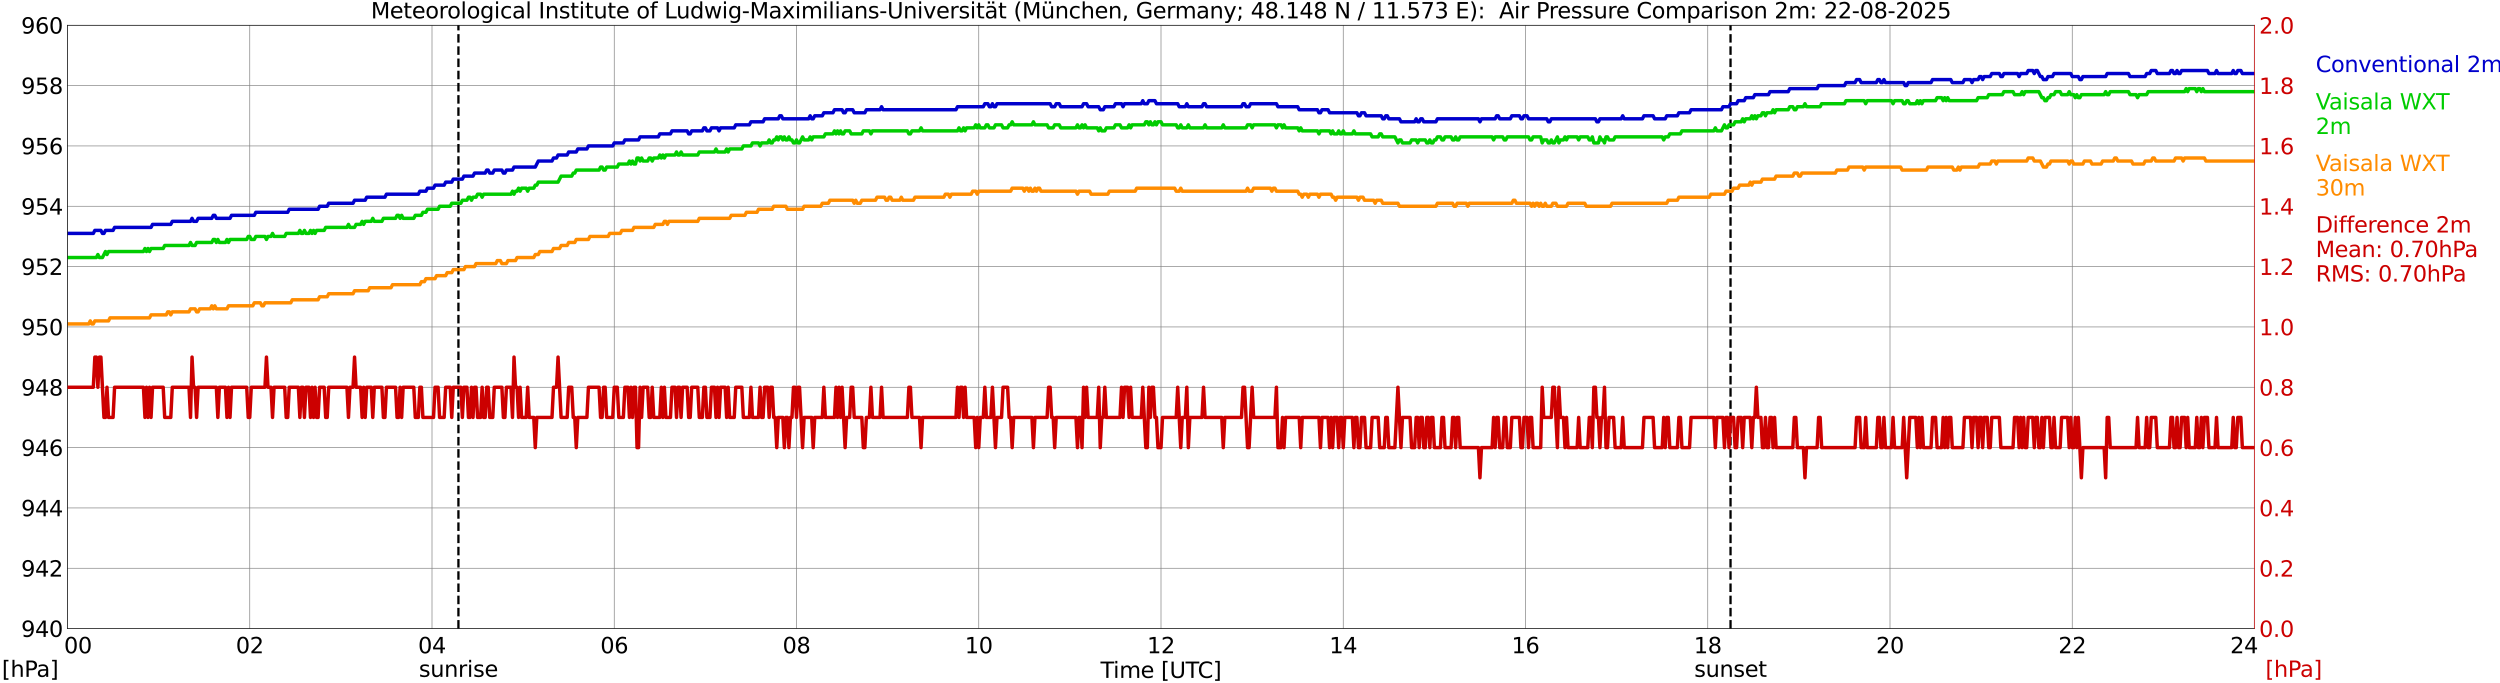
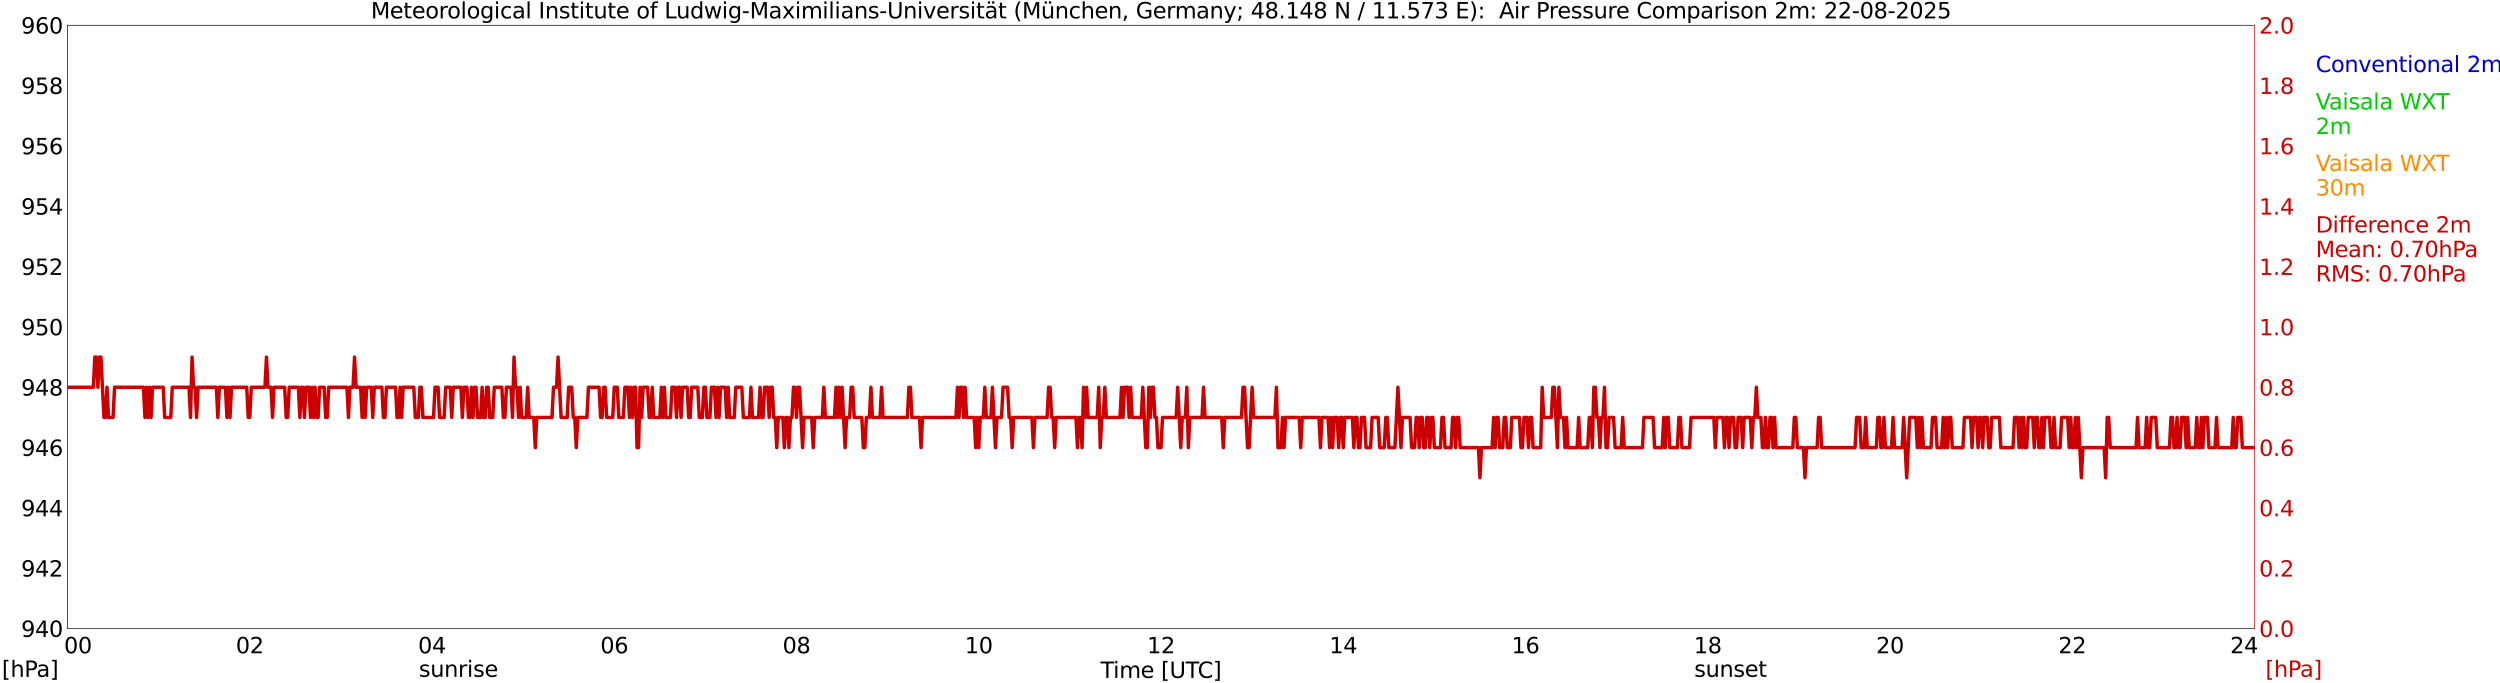
<svg xmlns="http://www.w3.org/2000/svg" xmlns:xlink="http://www.w3.org/1999/xlink" width="1085.4pt" height="296.64pt" viewBox="0 0 1085.4 296.64" version="1.1">
  <defs>
    <style type="text/css">*{stroke-linejoin: round; stroke-linecap: butt}</style>
  </defs>
  <g id="figure_1">
    <g id="patch_1">
      <path d="M 0 296.64  L 1085.4 296.64  L 1085.4 0  L 0 0  z " style="fill: #ffffff" />
    </g>
    <g id="axes_1">
      <g id="patch_2">
        <path d="M 29.306 272.909  L 978.814 272.909  L 978.814 10.976  L 29.306 10.976  z " style="fill: #ffffff" />
      </g>
      <g id="patch_3">
-         <path d="M 978.814 272.909  L 978.814 272.909  L 978.814 10.976  L 978.814 10.976  z " clip-path="url(#p6003e4252b)" style="fill: #d3d3d3; opacity: 0.25; stroke: #d3d3d3; stroke-linejoin: miter" />
+         <path d="M 978.814 272.909  L 978.814 272.909  L 978.814 10.976  z " clip-path="url(#p6003e4252b)" style="fill: #d3d3d3; opacity: 0.25; stroke: #d3d3d3; stroke-linejoin: miter" />
      </g>
      <g id="matplotlib.axis_1">
        <g id="xtick_1">
          <g id="line2d_1">
            <path d="M 29.306 272.909  L 29.306 10.976  " clip-path="url(#p6003e4252b)" style="fill: none; stroke: #808080; stroke-width: 0.3; stroke-linecap: square" />
          </g>
          <g id="line2d_2" />
          <g id="text_1">
            <g transform="translate(18.733 283.627) scale(0.095 -0.095)">
              <defs>
                <path id="DejaVuSans-20" transform="scale(0.016)" />
                <path id="DejaVuSans-30" d="M 2034 4250  Q 1547 4250 1301 3770  Q 1056 3291 1056 2328  Q 1056 1369 1301 889  Q 1547 409 2034 409  Q 2525 409 2770 889  Q 3016 1369 3016 2328  Q 3016 3291 2770 3770  Q 2525 4250 2034 4250  z M 2034 4750  Q 2819 4750 3233 4129  Q 3647 3509 3647 2328  Q 3647 1150 3233 529  Q 2819 -91 2034 -91  Q 1250 -91 836 529  Q 422 1150 422 2328  Q 422 3509 836 4129  Q 1250 4750 2034 4750  z " transform="scale(0.016)" />
              </defs>
              <use xlink:href="#DejaVuSans-20" />
              <use xlink:href="#DejaVuSans-20" transform="translate(31.787 0)" />
              <use xlink:href="#DejaVuSans-20" transform="translate(63.574 0)" />
              <use xlink:href="#DejaVuSans-30" transform="translate(95.361 0)" />
              <use xlink:href="#DejaVuSans-30" transform="translate(158.984 0)" />
            </g>
          </g>
        </g>
        <g id="xtick_2">
          <g id="line2d_3">
            <path d="M 108.431 272.909  L 108.431 10.976  " clip-path="url(#p6003e4252b)" style="fill: none; stroke: #808080; stroke-width: 0.3; stroke-linecap: square" />
          </g>
          <g id="line2d_4" />
          <g id="text_2">
            <g transform="translate(102.387 283.627) scale(0.095 -0.095)">
              <defs>
                <path id="DejaVuSans-32" d="M 1228 531  L 3431 531  L 3431 0  L 469 0  L 469 531  Q 828 903 1448 1529  Q 2069 2156 2228 2338  Q 2531 2678 2651 2914  Q 2772 3150 2772 3378  Q 2772 3750 2511 3984  Q 2250 4219 1831 4219  Q 1534 4219 1204 4116  Q 875 4013 500 3803  L 500 4441  Q 881 4594 1212 4672  Q 1544 4750 1819 4750  Q 2544 4750 2975 4387  Q 3406 4025 3406 3419  Q 3406 3131 3298 2873  Q 3191 2616 2906 2266  Q 2828 2175 2409 1742  Q 1991 1309 1228 531  z " transform="scale(0.016)" />
              </defs>
              <use xlink:href="#DejaVuSans-30" />
              <use xlink:href="#DejaVuSans-32" transform="translate(63.623 0)" />
            </g>
          </g>
        </g>
        <g id="xtick_3">
          <g id="line2d_5">
            <path d="M 187.557 272.909  L 187.557 10.976  " clip-path="url(#p6003e4252b)" style="fill: none; stroke: #808080; stroke-width: 0.3; stroke-linecap: square" />
          </g>
          <g id="line2d_6" />
          <g id="text_3">
            <g transform="translate(181.513 283.627) scale(0.095 -0.095)">
              <defs>
                <path id="DejaVuSans-34" d="M 2419 4116  L 825 1625  L 2419 1625  L 2419 4116  z M 2253 4666  L 3047 4666  L 3047 1625  L 3713 1625  L 3713 1100  L 3047 1100  L 3047 0  L 2419 0  L 2419 1100  L 313 1100  L 313 1709  L 2253 4666  z " transform="scale(0.016)" />
              </defs>
              <use xlink:href="#DejaVuSans-30" />
              <use xlink:href="#DejaVuSans-34" transform="translate(63.623 0)" />
            </g>
          </g>
        </g>
        <g id="xtick_4">
          <g id="line2d_7">
            <path d="M 266.683 272.909  L 266.683 10.976  " clip-path="url(#p6003e4252b)" style="fill: none; stroke: #808080; stroke-width: 0.3; stroke-linecap: square" />
          </g>
          <g id="line2d_8" />
          <g id="text_4">
            <g transform="translate(260.638 283.627) scale(0.095 -0.095)">
              <defs>
                <path id="DejaVuSans-36" d="M 2113 2584  Q 1688 2584 1439 2293  Q 1191 2003 1191 1497  Q 1191 994 1439 701  Q 1688 409 2113 409  Q 2538 409 2786 701  Q 3034 994 3034 1497  Q 3034 2003 2786 2293  Q 2538 2584 2113 2584  z M 3366 4563  L 3366 3988  Q 3128 4100 2886 4159  Q 2644 4219 2406 4219  Q 1781 4219 1451 3797  Q 1122 3375 1075 2522  Q 1259 2794 1537 2939  Q 1816 3084 2150 3084  Q 2853 3084 3261 2657  Q 3669 2231 3669 1497  Q 3669 778 3244 343  Q 2819 -91 2113 -91  Q 1303 -91 875 529  Q 447 1150 447 2328  Q 447 3434 972 4092  Q 1497 4750 2381 4750  Q 2619 4750 2861 4703  Q 3103 4656 3366 4563  z " transform="scale(0.016)" />
              </defs>
              <use xlink:href="#DejaVuSans-30" />
              <use xlink:href="#DejaVuSans-36" transform="translate(63.623 0)" />
            </g>
          </g>
        </g>
        <g id="xtick_5">
          <g id="line2d_9">
            <path d="M 345.808 272.909  L 345.808 10.976  " clip-path="url(#p6003e4252b)" style="fill: none; stroke: #808080; stroke-width: 0.3; stroke-linecap: square" />
          </g>
          <g id="line2d_10" />
          <g id="text_5">
            <g transform="translate(339.764 283.627) scale(0.095 -0.095)">
              <defs>
                <path id="DejaVuSans-38" d="M 2034 2216  Q 1584 2216 1326 1975  Q 1069 1734 1069 1313  Q 1069 891 1326 650  Q 1584 409 2034 409  Q 2484 409 2743 651  Q 3003 894 3003 1313  Q 3003 1734 2745 1975  Q 2488 2216 2034 2216  z M 1403 2484  Q 997 2584 770 2862  Q 544 3141 544 3541  Q 544 4100 942 4425  Q 1341 4750 2034 4750  Q 2731 4750 3128 4425  Q 3525 4100 3525 3541  Q 3525 3141 3298 2862  Q 3072 2584 2669 2484  Q 3125 2378 3379 2068  Q 3634 1759 3634 1313  Q 3634 634 3220 271  Q 2806 -91 2034 -91  Q 1263 -91 848 271  Q 434 634 434 1313  Q 434 1759 690 2068  Q 947 2378 1403 2484  z M 1172 3481  Q 1172 3119 1398 2916  Q 1625 2713 2034 2713  Q 2441 2713 2670 2916  Q 2900 3119 2900 3481  Q 2900 3844 2670 4047  Q 2441 4250 2034 4250  Q 1625 4250 1398 4047  Q 1172 3844 1172 3481  z " transform="scale(0.016)" />
              </defs>
              <use xlink:href="#DejaVuSans-30" />
              <use xlink:href="#DejaVuSans-38" transform="translate(63.623 0)" />
            </g>
          </g>
        </g>
        <g id="xtick_6">
          <g id="line2d_11">
            <path d="M 424.934 272.909  L 424.934 10.976  " clip-path="url(#p6003e4252b)" style="fill: none; stroke: #808080; stroke-width: 0.3; stroke-linecap: square" />
          </g>
          <g id="line2d_12" />
          <g id="text_6">
            <g transform="translate(418.89 283.627) scale(0.095 -0.095)">
              <defs>
                <path id="DejaVuSans-31" d="M 794 531  L 1825 531  L 1825 4091  L 703 3866  L 703 4441  L 1819 4666  L 2450 4666  L 2450 531  L 3481 531  L 3481 0  L 794 0  L 794 531  z " transform="scale(0.016)" />
              </defs>
              <use xlink:href="#DejaVuSans-31" />
              <use xlink:href="#DejaVuSans-30" transform="translate(63.623 0)" />
            </g>
          </g>
        </g>
        <g id="xtick_7">
          <g id="line2d_13">
            <path d="M 504.06 272.909  L 504.06 10.976  " clip-path="url(#p6003e4252b)" style="fill: none; stroke: #808080; stroke-width: 0.3; stroke-linecap: square" />
          </g>
          <g id="line2d_14" />
          <g id="text_7">
            <g transform="translate(498.015 283.627) scale(0.095 -0.095)">
              <use xlink:href="#DejaVuSans-31" />
              <use xlink:href="#DejaVuSans-32" transform="translate(63.623 0)" />
            </g>
          </g>
        </g>
        <g id="xtick_8">
          <g id="line2d_15">
            <path d="M 583.185 272.909  L 583.185 10.976  " clip-path="url(#p6003e4252b)" style="fill: none; stroke: #808080; stroke-width: 0.3; stroke-linecap: square" />
          </g>
          <g id="line2d_16" />
          <g id="text_8">
            <g transform="translate(577.141 283.627) scale(0.095 -0.095)">
              <use xlink:href="#DejaVuSans-31" />
              <use xlink:href="#DejaVuSans-34" transform="translate(63.623 0)" />
            </g>
          </g>
        </g>
        <g id="xtick_9">
          <g id="line2d_17">
            <path d="M 662.311 272.909  L 662.311 10.976  " clip-path="url(#p6003e4252b)" style="fill: none; stroke: #808080; stroke-width: 0.3; stroke-linecap: square" />
          </g>
          <g id="line2d_18" />
          <g id="text_9">
            <g transform="translate(656.267 283.627) scale(0.095 -0.095)">
              <use xlink:href="#DejaVuSans-31" />
              <use xlink:href="#DejaVuSans-36" transform="translate(63.623 0)" />
            </g>
          </g>
        </g>
        <g id="xtick_10">
          <g id="line2d_19">
            <path d="M 741.437 272.909  L 741.437 10.976  " clip-path="url(#p6003e4252b)" style="fill: none; stroke: #808080; stroke-width: 0.3; stroke-linecap: square" />
          </g>
          <g id="line2d_20" />
          <g id="text_10">
            <g transform="translate(735.392 283.627) scale(0.095 -0.095)">
              <use xlink:href="#DejaVuSans-31" />
              <use xlink:href="#DejaVuSans-38" transform="translate(63.623 0)" />
            </g>
          </g>
        </g>
        <g id="xtick_11">
          <g id="line2d_21">
            <path d="M 820.562 272.909  L 820.562 10.976  " clip-path="url(#p6003e4252b)" style="fill: none; stroke: #808080; stroke-width: 0.3; stroke-linecap: square" />
          </g>
          <g id="line2d_22" />
          <g id="text_11">
            <g transform="translate(814.518 283.627) scale(0.095 -0.095)">
              <use xlink:href="#DejaVuSans-32" />
              <use xlink:href="#DejaVuSans-30" transform="translate(63.623 0)" />
            </g>
          </g>
        </g>
        <g id="xtick_12">
          <g id="line2d_23">
            <path d="M 899.688 272.909  L 899.688 10.976  " clip-path="url(#p6003e4252b)" style="fill: none; stroke: #808080; stroke-width: 0.3; stroke-linecap: square" />
          </g>
          <g id="line2d_24" />
          <g id="text_12">
            <g transform="translate(893.644 283.627) scale(0.095 -0.095)">
              <use xlink:href="#DejaVuSans-32" />
              <use xlink:href="#DejaVuSans-32" transform="translate(63.623 0)" />
            </g>
          </g>
        </g>
        <g id="xtick_13">
          <g id="line2d_25">
            <path d="M 978.814 272.909  L 978.814 10.976  " clip-path="url(#p6003e4252b)" style="fill: none; stroke: #808080; stroke-width: 0.3; stroke-linecap: square" />
          </g>
          <g id="line2d_26" />
          <g id="text_13">
            <g transform="translate(968.241 283.627) scale(0.095 -0.095)">
              <use xlink:href="#DejaVuSans-32" />
              <use xlink:href="#DejaVuSans-34" transform="translate(63.623 0)" />
              <use xlink:href="#DejaVuSans-20" transform="translate(127.246 0)" />
              <use xlink:href="#DejaVuSans-20" transform="translate(159.033 0)" />
              <use xlink:href="#DejaVuSans-20" transform="translate(190.82 0)" />
            </g>
          </g>
        </g>
        <g id="text_14">
          <g transform="translate(477.806 294.322) scale(0.095 -0.095)">
            <defs>
              <path id="DejaVuSans-54" d="M -19 4666  L 3928 4666  L 3928 4134  L 2272 4134  L 2272 0  L 1638 0  L 1638 4134  L -19 4134  L -19 4666  z " transform="scale(0.016)" />
              <path id="DejaVuSans-69" d="M 603 3500  L 1178 3500  L 1178 0  L 603 0  L 603 3500  z M 603 4863  L 1178 4863  L 1178 4134  L 603 4134  L 603 4863  z " transform="scale(0.016)" />
              <path id="DejaVuSans-6d" d="M 3328 2828  Q 3544 3216 3844 3400  Q 4144 3584 4550 3584  Q 5097 3584 5394 3201  Q 5691 2819 5691 2113  L 5691 0  L 5113 0  L 5113 2094  Q 5113 2597 4934 2840  Q 4756 3084 4391 3084  Q 3944 3084 3684 2787  Q 3425 2491 3425 1978  L 3425 0  L 2847 0  L 2847 2094  Q 2847 2600 2669 2842  Q 2491 3084 2119 3084  Q 1678 3084 1418 2786  Q 1159 2488 1159 1978  L 1159 0  L 581 0  L 581 3500  L 1159 3500  L 1159 2956  Q 1356 3278 1631 3431  Q 1906 3584 2284 3584  Q 2666 3584 2933 3390  Q 3200 3197 3328 2828  z " transform="scale(0.016)" />
              <path id="DejaVuSans-65" d="M 3597 1894  L 3597 1613  L 953 1613  Q 991 1019 1311 708  Q 1631 397 2203 397  Q 2534 397 2845 478  Q 3156 559 3463 722  L 3463 178  Q 3153 47 2828 -22  Q 2503 -91 2169 -91  Q 1331 -91 842 396  Q 353 884 353 1716  Q 353 2575 817 3079  Q 1281 3584 2069 3584  Q 2775 3584 3186 3129  Q 3597 2675 3597 1894  z M 3022 2063  Q 3016 2534 2758 2815  Q 2500 3097 2075 3097  Q 1594 3097 1305 2825  Q 1016 2553 972 2059  L 3022 2063  z " transform="scale(0.016)" />
              <path id="DejaVuSans-5b" d="M 550 4863  L 1875 4863  L 1875 4416  L 1125 4416  L 1125 -397  L 1875 -397  L 1875 -844  L 550 -844  L 550 4863  z " transform="scale(0.016)" />
              <path id="DejaVuSans-55" d="M 556 4666  L 1191 4666  L 1191 1831  Q 1191 1081 1462 751  Q 1734 422 2344 422  Q 2950 422 3222 751  Q 3494 1081 3494 1831  L 3494 4666  L 4128 4666  L 4128 1753  Q 4128 841 3676 375  Q 3225 -91 2344 -91  Q 1459 -91 1007 375  Q 556 841 556 1753  L 556 4666  z " transform="scale(0.016)" />
              <path id="DejaVuSans-43" d="M 4122 4306  L 4122 3641  Q 3803 3938 3442 4084  Q 3081 4231 2675 4231  Q 1875 4231 1450 3742  Q 1025 3253 1025 2328  Q 1025 1406 1450 917  Q 1875 428 2675 428  Q 3081 428 3442 575  Q 3803 722 4122 1019  L 4122 359  Q 3791 134 3420 21  Q 3050 -91 2638 -91  Q 1578 -91 968 557  Q 359 1206 359 2328  Q 359 3453 968 4101  Q 1578 4750 2638 4750  Q 3056 4750 3426 4639  Q 3797 4528 4122 4306  z " transform="scale(0.016)" />
              <path id="DejaVuSans-5d" d="M 1947 4863  L 1947 -844  L 622 -844  L 622 -397  L 1369 -397  L 1369 4416  L 622 4416  L 622 4863  L 1947 4863  z " transform="scale(0.016)" />
            </defs>
            <use xlink:href="#DejaVuSans-54" />
            <use xlink:href="#DejaVuSans-69" transform="translate(57.959 0)" />
            <use xlink:href="#DejaVuSans-6d" transform="translate(85.742 0)" />
            <use xlink:href="#DejaVuSans-65" transform="translate(183.154 0)" />
            <use xlink:href="#DejaVuSans-20" transform="translate(244.678 0)" />
            <use xlink:href="#DejaVuSans-5b" transform="translate(276.465 0)" />
            <use xlink:href="#DejaVuSans-55" transform="translate(315.479 0)" />
            <use xlink:href="#DejaVuSans-54" transform="translate(388.672 0)" />
            <use xlink:href="#DejaVuSans-43" transform="translate(443.881 0)" />
            <use xlink:href="#DejaVuSans-5d" transform="translate(513.705 0)" />
          </g>
        </g>
      </g>
      <g id="matplotlib.axis_2">
        <g id="ytick_1">
          <g id="line2d_27">
            <path d="M 29.306 272.909  L 978.814 272.909  " clip-path="url(#p6003e4252b)" style="fill: none; stroke: #808080; stroke-width: 0.3; stroke-linecap: square" />
          </g>
          <g id="line2d_28" />
          <g id="text_15">
            <g transform="translate(9.173 276.518) scale(0.095 -0.095)">
              <defs>
                <path id="DejaVuSans-39" d="M 703 97  L 703 672  Q 941 559 1184 500  Q 1428 441 1663 441  Q 2288 441 2617 861  Q 2947 1281 2994 2138  Q 2813 1869 2534 1725  Q 2256 1581 1919 1581  Q 1219 1581 811 2004  Q 403 2428 403 3163  Q 403 3881 828 4315  Q 1253 4750 1959 4750  Q 2769 4750 3195 4129  Q 3622 3509 3622 2328  Q 3622 1225 3098 567  Q 2575 -91 1691 -91  Q 1453 -91 1209 -44  Q 966 3 703 97  z M 1959 2075  Q 2384 2075 2632 2365  Q 2881 2656 2881 3163  Q 2881 3666 2632 3958  Q 2384 4250 1959 4250  Q 1534 4250 1286 3958  Q 1038 3666 1038 3163  Q 1038 2656 1286 2365  Q 1534 2075 1959 2075  z " transform="scale(0.016)" />
              </defs>
              <use xlink:href="#DejaVuSans-39" />
              <use xlink:href="#DejaVuSans-34" transform="translate(63.623 0)" />
              <use xlink:href="#DejaVuSans-30" transform="translate(127.246 0)" />
            </g>
          </g>
        </g>
        <g id="ytick_2">
          <g id="line2d_29">
            <path d="M 29.306 246.715  L 978.814 246.715  " clip-path="url(#p6003e4252b)" style="fill: none; stroke: #808080; stroke-width: 0.3; stroke-linecap: square" />
          </g>
          <g id="line2d_30" />
          <g id="text_16">
            <g transform="translate(9.173 250.325) scale(0.095 -0.095)">
              <use xlink:href="#DejaVuSans-39" />
              <use xlink:href="#DejaVuSans-34" transform="translate(63.623 0)" />
              <use xlink:href="#DejaVuSans-32" transform="translate(127.246 0)" />
            </g>
          </g>
        </g>
        <g id="ytick_3">
          <g id="line2d_31">
            <path d="M 29.306 220.522  L 978.814 220.522  " clip-path="url(#p6003e4252b)" style="fill: none; stroke: #808080; stroke-width: 0.3; stroke-linecap: square" />
          </g>
          <g id="line2d_32" />
          <g id="text_17">
            <g transform="translate(9.173 224.131) scale(0.095 -0.095)">
              <use xlink:href="#DejaVuSans-39" />
              <use xlink:href="#DejaVuSans-34" transform="translate(63.623 0)" />
              <use xlink:href="#DejaVuSans-34" transform="translate(127.246 0)" />
            </g>
          </g>
        </g>
        <g id="ytick_4">
          <g id="line2d_33">
            <path d="M 29.306 194.329  L 978.814 194.329  " clip-path="url(#p6003e4252b)" style="fill: none; stroke: #808080; stroke-width: 0.3; stroke-linecap: square" />
          </g>
          <g id="line2d_34" />
          <g id="text_18">
            <g transform="translate(9.173 197.938) scale(0.095 -0.095)">
              <use xlink:href="#DejaVuSans-39" />
              <use xlink:href="#DejaVuSans-34" transform="translate(63.623 0)" />
              <use xlink:href="#DejaVuSans-36" transform="translate(127.246 0)" />
            </g>
          </g>
        </g>
        <g id="ytick_5">
          <g id="line2d_35">
            <path d="M 29.306 168.136  L 978.814 168.136  " clip-path="url(#p6003e4252b)" style="fill: none; stroke: #808080; stroke-width: 0.3; stroke-linecap: square" />
          </g>
          <g id="line2d_36" />
          <g id="text_19">
            <g transform="translate(9.173 171.745) scale(0.095 -0.095)">
              <use xlink:href="#DejaVuSans-39" />
              <use xlink:href="#DejaVuSans-34" transform="translate(63.623 0)" />
              <use xlink:href="#DejaVuSans-38" transform="translate(127.246 0)" />
            </g>
          </g>
        </g>
        <g id="ytick_6">
          <g id="line2d_37">
            <path d="M 29.306 141.942  L 978.814 141.942  " clip-path="url(#p6003e4252b)" style="fill: none; stroke: #808080; stroke-width: 0.3; stroke-linecap: square" />
          </g>
          <g id="line2d_38" />
          <g id="text_20">
            <g transform="translate(9.173 145.551) scale(0.095 -0.095)">
              <defs>
                <path id="DejaVuSans-35" d="M 691 4666  L 3169 4666  L 3169 4134  L 1269 4134  L 1269 2991  Q 1406 3038 1543 3061  Q 1681 3084 1819 3084  Q 2600 3084 3056 2656  Q 3513 2228 3513 1497  Q 3513 744 3044 326  Q 2575 -91 1722 -91  Q 1428 -91 1123 -41  Q 819 9 494 109  L 494 744  Q 775 591 1075 516  Q 1375 441 1709 441  Q 2250 441 2565 725  Q 2881 1009 2881 1497  Q 2881 1984 2565 2268  Q 2250 2553 1709 2553  Q 1456 2553 1204 2497  Q 953 2441 691 2322  L 691 4666  z " transform="scale(0.016)" />
              </defs>
              <use xlink:href="#DejaVuSans-39" />
              <use xlink:href="#DejaVuSans-35" transform="translate(63.623 0)" />
              <use xlink:href="#DejaVuSans-30" transform="translate(127.246 0)" />
            </g>
          </g>
        </g>
        <g id="ytick_7">
          <g id="line2d_39">
            <path d="M 29.306 115.749  L 978.814 115.749  " clip-path="url(#p6003e4252b)" style="fill: none; stroke: #808080; stroke-width: 0.3; stroke-linecap: square" />
          </g>
          <g id="line2d_40" />
          <g id="text_21">
            <g transform="translate(9.173 119.358) scale(0.095 -0.095)">
              <use xlink:href="#DejaVuSans-39" />
              <use xlink:href="#DejaVuSans-35" transform="translate(63.623 0)" />
              <use xlink:href="#DejaVuSans-32" transform="translate(127.246 0)" />
            </g>
          </g>
        </g>
        <g id="ytick_8">
          <g id="line2d_41">
            <path d="M 29.306 89.556  L 978.814 89.556  " clip-path="url(#p6003e4252b)" style="fill: none; stroke: #808080; stroke-width: 0.3; stroke-linecap: square" />
          </g>
          <g id="line2d_42" />
          <g id="text_22">
            <g transform="translate(9.173 93.165) scale(0.095 -0.095)">
              <use xlink:href="#DejaVuSans-39" />
              <use xlink:href="#DejaVuSans-35" transform="translate(63.623 0)" />
              <use xlink:href="#DejaVuSans-34" transform="translate(127.246 0)" />
            </g>
          </g>
        </g>
        <g id="ytick_9">
          <g id="line2d_43">
            <path d="M 29.306 63.362  L 978.814 63.362  " clip-path="url(#p6003e4252b)" style="fill: none; stroke: #808080; stroke-width: 0.3; stroke-linecap: square" />
          </g>
          <g id="line2d_44" />
          <g id="text_23">
            <g transform="translate(9.173 66.972) scale(0.095 -0.095)">
              <use xlink:href="#DejaVuSans-39" />
              <use xlink:href="#DejaVuSans-35" transform="translate(63.623 0)" />
              <use xlink:href="#DejaVuSans-36" transform="translate(127.246 0)" />
            </g>
          </g>
        </g>
        <g id="ytick_10">
          <g id="line2d_45">
            <path d="M 29.306 37.169  L 978.814 37.169  " clip-path="url(#p6003e4252b)" style="fill: none; stroke: #808080; stroke-width: 0.3; stroke-linecap: square" />
          </g>
          <g id="line2d_46" />
          <g id="text_24">
            <g transform="translate(9.173 40.778) scale(0.095 -0.095)">
              <use xlink:href="#DejaVuSans-39" />
              <use xlink:href="#DejaVuSans-35" transform="translate(63.623 0)" />
              <use xlink:href="#DejaVuSans-38" transform="translate(127.246 0)" />
            </g>
          </g>
        </g>
        <g id="ytick_11">
          <g id="line2d_47">
            <path d="M 29.306 10.976  L 978.814 10.976  " clip-path="url(#p6003e4252b)" style="fill: none; stroke: #808080; stroke-width: 0.3; stroke-linecap: square" />
          </g>
          <g id="line2d_48" />
          <g id="text_25">
            <g transform="translate(9.173 14.585) scale(0.095 -0.095)">
              <use xlink:href="#DejaVuSans-39" />
              <use xlink:href="#DejaVuSans-36" transform="translate(63.623 0)" />
              <use xlink:href="#DejaVuSans-30" transform="translate(127.246 0)" />
            </g>
          </g>
        </g>
      </g>
      <g id="line2d_49">
        <path d="M 199.03 272.909  L 199.03 10.976  " clip-path="url(#p6003e4252b)" style="fill: none; stroke-dasharray: 3.7,1.6; stroke-dashoffset: 0; stroke: #000000" />
      </g>
      <g id="line2d_50">
        <path d="M 751.327 272.909  L 751.327 10.976  " clip-path="url(#p6003e4252b)" style="fill: none; stroke-dasharray: 3.7,1.6; stroke-dashoffset: 0; stroke: #000000" />
      </g>
      <g id="line2d_51">
        <path d="M 29.306 101.343  L 40.515 101.343  L 41.175 100.033  L 43.812 100.033  L 44.472 101.343  L 45.131 101.343  L 45.79 100.033  L 49.087 100.033  L 49.747 98.723  L 65.572 98.723  L 66.231 97.414  L 74.144 97.414  L 74.803 96.104  L 82.716 96.104  L 83.375 94.794  L 84.034 96.104  L 85.353 96.104  L 86.013 94.794  L 91.947 94.794  L 92.606 93.485  L 93.266 93.485  L 93.925 94.794  L 99.86 94.794  L 100.519 93.485  L 110.41 93.485  L 111.069 92.175  L 124.916 92.175  L 125.575 90.865  L 138.104 90.865  L 138.763 89.556  L 142.06 89.556  L 142.719 88.246  L 153.269 88.246  L 153.929 86.936  L 158.544 86.936  L 159.204 85.627  L 167.116 85.627  L 167.776 84.317  L 181.623 84.317  L 182.282 83.007  L 184.92 83.007  L 185.579 81.698  L 188.216 81.698  L 188.876 80.388  L 192.832 80.388  L 193.492 79.078  L 196.129 79.078  L 196.788 77.769  L 200.745 77.769  L 201.404 76.459  L 205.36 76.459  L 206.02 75.149  L 210.635 75.149  L 211.295 73.84  L 211.954 73.84  L 212.614 75.149  L 213.932 75.149  L 214.592 73.84  L 217.889 73.84  L 218.548 75.149  L 219.207 75.149  L 219.867 73.84  L 222.504 73.84  L 223.164 72.53  L 232.395 72.53  L 233.714 69.911  L 239.648 69.911  L 240.308 68.601  L 241.626 68.601  L 242.286 67.291  L 246.242 67.291  L 246.901 65.982  L 250.198 65.982  L 250.858 64.672  L 254.814 64.672  L 255.473 63.362  L 266.023 63.362  L 266.683 62.053  L 270.639 62.053  L 271.298 60.743  L 277.233 60.743  L 277.892 59.433  L 285.805 59.433  L 286.464 58.124  L 291.08 58.124  L 291.739 56.814  L 298.333 56.814  L 298.992 58.124  L 299.652 58.124  L 300.311 56.814  L 304.927 56.814  L 305.586 55.504  L 306.246 55.504  L 306.905 56.814  L 308.224 56.814  L 308.883 55.504  L 311.521 55.504  L 312.18 56.814  L 312.839 55.504  L 318.774 55.504  L 319.433 54.195  L 325.368 54.195  L 326.027 52.885  L 331.302 52.885  L 331.961 51.575  L 337.896 51.575  L 338.555 50.266  L 339.215 50.266  L 339.874 51.575  L 351.083 51.575  L 351.743 50.266  L 352.402 51.575  L 353.062 51.575  L 353.721 50.266  L 357.018 50.266  L 357.677 48.956  L 361.634 48.956  L 362.293 47.646  L 365.59 47.646  L 366.249 48.956  L 366.909 48.956  L 367.568 47.646  L 370.206 47.646  L 370.865 48.956  L 375.481 48.956  L 376.14 47.646  L 382.074 47.646  L 382.734 46.337  L 383.393 47.646  L 415.043 47.646  L 415.703 46.337  L 426.912 46.337  L 427.572 45.027  L 428.89 45.027  L 429.55 46.337  L 430.209 46.337  L 430.869 45.027  L 431.528 46.337  L 432.187 46.337  L 432.847 45.027  L 455.925 45.027  L 456.584 46.337  L 457.903 46.337  L 458.563 45.027  L 459.881 45.027  L 460.541 46.337  L 469.772 46.337  L 470.431 45.027  L 471.75 45.027  L 472.409 46.337  L 477.025 46.337  L 477.685 47.646  L 479.003 47.646  L 479.663 46.337  L 483.619 46.337  L 484.278 45.027  L 486.916 45.027  L 487.575 46.337  L 488.235 45.027  L 495.488 45.027  L 496.147 43.717  L 496.807 45.027  L 498.125 45.027  L 498.785 43.717  L 501.422 43.717  L 502.082 45.027  L 511.313 45.027  L 511.972 46.337  L 514.61 46.337  L 515.269 45.027  L 515.929 46.337  L 521.863 46.337  L 522.522 45.027  L 523.182 45.027  L 523.841 46.337  L 539.007 46.337  L 539.666 45.027  L 540.326 45.027  L 540.985 46.337  L 542.304 46.337  L 542.963 45.027  L 554.173 45.027  L 554.832 46.337  L 563.404 46.337  L 564.063 47.646  L 571.976 47.646  L 572.635 48.956  L 573.295 48.956  L 573.954 47.646  L 576.592 47.646  L 577.251 48.956  L 589.12 48.956  L 589.779 50.266  L 590.439 50.266  L 591.098 48.956  L 592.417 48.956  L 593.076 50.266  L 599.67 50.266  L 600.329 51.575  L 600.989 51.575  L 601.648 50.266  L 602.307 50.266  L 602.967 51.575  L 607.582 51.575  L 608.242 52.885  L 614.176 52.885  L 614.836 51.575  L 615.495 52.885  L 616.154 52.885  L 616.814 51.575  L 617.473 51.575  L 618.133 52.885  L 623.408 52.885  L 624.067 51.575  L 641.87 51.575  L 642.53 52.885  L 643.189 51.575  L 649.123 51.575  L 649.783 50.266  L 650.442 50.266  L 651.102 51.575  L 655.717 51.575  L 656.377 50.266  L 659.674 50.266  L 660.333 51.575  L 660.992 51.575  L 661.652 50.266  L 662.97 50.266  L 663.63 51.575  L 671.542 51.575  L 672.202 52.885  L 672.861 52.885  L 673.521 51.575  L 692.643 51.575  L 693.302 52.885  L 693.961 52.885  L 694.621 51.575  L 703.852 51.575  L 704.511 50.266  L 705.171 51.575  L 713.083 51.575  L 713.743 50.266  L 717.699 50.266  L 718.358 51.575  L 722.974 51.575  L 723.633 50.266  L 728.249 50.266  L 728.909 48.956  L 733.524 48.956  L 734.184 47.646  L 747.371 47.646  L 748.031 46.337  L 750.668 46.337  L 751.327 45.027  L 753.965 45.027  L 754.624 43.717  L 757.262 43.717  L 757.921 42.408  L 761.218 42.408  L 761.878 41.098  L 767.812 41.098  L 768.471 39.788  L 776.384 39.788  L 777.043 38.479  L 788.912 38.479  L 789.572 37.169  L 800.781 37.169  L 801.44 35.859  L 805.397 35.859  L 806.056 34.55  L 807.375 34.55  L 808.034 35.859  L 814.628 35.859  L 815.287 34.55  L 815.947 34.55  L 816.606 35.859  L 817.265 35.859  L 817.925 34.55  L 818.584 35.859  L 826.497 35.859  L 827.156 37.169  L 827.816 37.169  L 828.475 35.859  L 838.366 35.859  L 839.025 34.55  L 846.938 34.55  L 847.597 35.859  L 852.213 35.859  L 852.872 34.55  L 855.51 34.55  L 856.169 35.859  L 856.828 34.55  L 858.806 34.55  L 859.466 33.24  L 860.125 33.24  L 860.785 34.55  L 861.444 33.24  L 864.082 33.24  L 864.741 31.93  L 868.038 31.93  L 868.697 33.24  L 869.357 33.24  L 870.016 31.93  L 875.95 31.93  L 876.61 33.24  L 877.269 31.93  L 879.907 31.93  L 880.566 30.621  L 882.544 30.621  L 883.204 31.93  L 883.863 30.621  L 884.522 30.621  L 885.841 33.24  L 886.5 33.24  L 887.16 34.55  L 888.479 34.55  L 889.138 33.24  L 891.116 33.24  L 891.775 31.93  L 899.029 31.93  L 899.688 33.24  L 902.326 33.24  L 902.985 34.55  L 903.644 34.55  L 904.304 33.24  L 914.194 33.24  L 914.854 31.93  L 924.085 31.93  L 924.745 33.24  L 931.338 33.24  L 931.998 31.93  L 933.316 31.93  L 933.976 30.621  L 935.954 30.621  L 936.613 31.93  L 941.888 31.93  L 942.548 30.621  L 943.207 30.621  L 943.867 31.93  L 944.526 31.93  L 945.185 30.621  L 945.845 31.93  L 946.504 31.93  L 947.163 30.621  L 958.373 30.621  L 959.032 31.93  L 961.67 31.93  L 962.329 30.621  L 962.989 31.93  L 968.923 31.93  L 969.582 30.621  L 970.242 31.93  L 970.901 31.93  L 971.561 30.621  L 972.879 30.621  L 973.539 31.93  L 978.154 31.93  L 978.154 31.93  " clip-path="url(#p6003e4252b)" style="fill: none; stroke: #0000cc; stroke-width: 1.5; stroke-linecap: square" />
      </g>
      <g id="line2d_52">
        <path d="M 29.306 111.82  L 41.834 111.82  L 42.493 110.51  L 43.153 111.82  L 44.472 111.82  L 45.79 109.201  L 46.45 110.51  L 47.109 109.201  L 62.275 109.201  L 62.934 107.891  L 63.594 109.201  L 64.253 107.891  L 64.912 109.201  L 65.572 107.891  L 70.847 107.891  L 71.506 106.581  L 82.056 106.581  L 82.716 105.272  L 83.375 106.581  L 84.694 106.581  L 85.353 105.272  L 91.947 105.272  L 92.606 103.962  L 93.266 103.962  L 93.925 105.272  L 94.584 103.962  L 95.244 105.272  L 97.881 105.272  L 98.541 103.962  L 99.2 105.272  L 99.86 103.962  L 107.113 103.962  L 107.772 102.652  L 108.431 102.652  L 109.091 103.962  L 110.41 103.962  L 111.069 102.652  L 115.025 102.652  L 115.685 103.962  L 116.344 102.652  L 117.663 102.652  L 118.322 101.343  L 118.982 102.652  L 123.597 102.652  L 124.257 101.343  L 129.532 101.343  L 130.191 100.033  L 130.85 101.343  L 131.51 101.343  L 132.169 100.033  L 132.829 101.343  L 134.147 101.343  L 134.807 100.033  L 135.466 101.343  L 136.125 100.033  L 136.785 101.343  L 137.444 100.033  L 140.741 100.033  L 141.4 98.723  L 150.632 98.723  L 151.291 97.414  L 151.951 98.723  L 153.929 98.723  L 154.588 97.414  L 156.566 97.414  L 157.226 96.104  L 157.885 97.414  L 158.544 96.104  L 161.182 96.104  L 161.841 94.794  L 162.501 96.104  L 165.798 96.104  L 166.457 94.794  L 171.732 94.794  L 172.391 93.485  L 173.051 93.485  L 173.71 94.794  L 174.37 93.485  L 175.029 94.794  L 179.645 94.794  L 180.304 93.485  L 182.941 93.485  L 183.601 92.175  L 184.92 92.175  L 185.579 90.865  L 190.195 90.865  L 190.854 89.556  L 195.47 89.556  L 196.129 88.246  L 200.085 88.246  L 200.745 86.936  L 202.723 86.936  L 203.382 85.627  L 204.042 85.627  L 204.701 86.936  L 205.36 85.627  L 206.679 85.627  L 207.339 84.317  L 208.657 84.317  L 209.317 85.627  L 209.976 84.317  L 221.845 84.317  L 222.504 83.007  L 223.164 84.317  L 223.823 83.007  L 224.482 83.007  L 225.142 81.698  L 225.801 83.007  L 226.461 81.698  L 228.439 81.698  L 229.098 83.007  L 229.757 81.698  L 231.736 81.698  L 232.395 80.388  L 233.054 80.388  L 233.714 79.078  L 242.286 79.078  L 243.604 76.459  L 248.22 76.459  L 248.88 75.149  L 249.539 75.149  L 250.198 73.84  L 260.089 73.84  L 260.748 72.53  L 261.408 72.53  L 262.067 73.84  L 262.726 73.84  L 263.386 72.53  L 268.002 72.53  L 268.661 71.22  L 272.617 71.22  L 273.277 69.911  L 273.936 71.22  L 274.595 69.911  L 275.255 71.22  L 275.914 71.22  L 276.573 68.601  L 277.233 68.601  L 277.892 69.911  L 278.552 68.601  L 279.211 69.911  L 281.189 69.911  L 281.849 68.601  L 282.508 68.601  L 283.167 69.911  L 283.827 68.601  L 285.805 68.601  L 286.464 67.291  L 287.124 68.601  L 287.783 67.291  L 288.442 68.601  L 289.102 67.291  L 293.058 67.291  L 293.717 65.982  L 294.377 67.291  L 295.036 67.291  L 295.696 65.982  L 296.355 67.291  L 302.949 67.291  L 303.608 65.982  L 310.202 65.982  L 310.861 64.672  L 311.521 65.982  L 314.818 65.982  L 315.477 64.672  L 316.136 65.982  L 316.796 64.672  L 322.071 64.672  L 322.73 63.362  L 326.027 63.362  L 326.686 62.053  L 329.324 62.053  L 329.983 63.362  L 330.643 62.053  L 333.28 62.053  L 333.94 60.743  L 334.599 62.053  L 335.258 62.053  L 335.918 60.743  L 336.577 60.743  L 337.236 59.433  L 337.896 60.743  L 338.555 59.433  L 339.215 59.433  L 339.874 60.743  L 340.533 59.433  L 341.193 60.743  L 341.852 60.743  L 342.512 59.433  L 343.171 60.743  L 343.83 60.743  L 344.49 62.053  L 345.149 62.053  L 345.808 60.743  L 346.468 62.053  L 347.127 62.053  L 348.446 59.433  L 349.105 60.743  L 351.083 60.743  L 351.743 59.433  L 352.402 60.743  L 353.062 59.433  L 357.677 59.433  L 358.337 58.124  L 361.634 58.124  L 362.293 56.814  L 362.952 58.124  L 363.612 56.814  L 364.271 58.124  L 364.93 56.814  L 365.59 58.124  L 366.249 58.124  L 366.909 56.814  L 368.887 56.814  L 369.546 58.124  L 374.162 58.124  L 374.821 56.814  L 377.459 56.814  L 378.118 58.124  L 378.777 56.814  L 393.943 56.814  L 394.603 58.124  L 395.262 58.124  L 395.921 56.814  L 399.218 56.814  L 399.878 55.504  L 400.537 56.814  L 415.703 56.814  L 416.362 55.504  L 417.022 56.814  L 417.681 56.814  L 418.34 55.504  L 419 56.814  L 419.659 55.504  L 422.956 55.504  L 423.615 54.195  L 424.275 55.504  L 424.934 54.195  L 425.593 55.504  L 427.572 55.504  L 428.231 54.195  L 428.89 54.195  L 429.55 55.504  L 431.528 55.504  L 432.187 54.195  L 434.825 54.195  L 435.484 55.504  L 437.462 55.504  L 438.122 54.195  L 438.781 54.195  L 439.44 52.885  L 440.1 54.195  L 448.012 54.195  L 448.672 52.885  L 449.331 54.195  L 454.606 54.195  L 455.266 55.504  L 457.244 55.504  L 457.903 54.195  L 459.881 54.195  L 460.541 55.504  L 467.134 55.504  L 467.794 54.195  L 468.453 55.504  L 469.113 55.504  L 469.772 54.195  L 470.431 55.504  L 471.091 54.195  L 471.75 55.504  L 476.366 55.504  L 477.025 56.814  L 477.685 55.504  L 478.344 56.814  L 479.663 56.814  L 480.322 55.504  L 483.619 55.504  L 484.278 54.195  L 486.256 54.195  L 486.916 55.504  L 489.553 55.504  L 490.213 54.195  L 490.872 55.504  L 491.532 54.195  L 496.807 54.195  L 497.466 52.885  L 498.125 52.885  L 498.785 54.195  L 499.444 52.885  L 500.103 54.195  L 500.763 54.195  L 501.422 52.885  L 502.082 54.195  L 502.741 52.885  L 504.06 52.885  L 504.719 54.195  L 510.654 54.195  L 511.313 55.504  L 511.972 55.504  L 512.632 54.195  L 513.291 55.504  L 515.269 55.504  L 515.929 54.195  L 516.588 55.504  L 522.522 55.504  L 523.182 54.195  L 523.841 55.504  L 530.435 55.504  L 531.094 54.195  L 531.754 55.504  L 540.985 55.504  L 541.644 54.195  L 542.963 54.195  L 543.623 55.504  L 544.282 54.195  L 553.513 54.195  L 554.173 55.504  L 554.832 54.195  L 556.151 54.195  L 556.81 55.504  L 557.47 54.195  L 558.129 55.504  L 563.404 55.504  L 564.063 56.814  L 564.723 55.504  L 565.382 56.814  L 571.976 56.814  L 572.635 58.124  L 573.295 56.814  L 577.251 56.814  L 577.91 58.124  L 578.57 56.814  L 579.229 58.124  L 580.548 58.124  L 581.207 56.814  L 581.867 58.124  L 582.526 58.124  L 583.185 56.814  L 583.845 58.124  L 587.142 58.124  L 587.801 56.814  L 588.46 58.124  L 595.054 58.124  L 595.714 59.433  L 598.351 59.433  L 599.011 58.124  L 599.67 58.124  L 600.329 59.433  L 605.604 59.433  L 606.923 62.053  L 607.582 60.743  L 608.242 60.743  L 608.901 62.053  L 612.198 62.053  L 612.858 60.743  L 614.836 60.743  L 615.495 62.053  L 616.154 60.743  L 618.792 60.743  L 619.451 62.053  L 620.111 62.053  L 620.77 60.743  L 621.429 62.053  L 622.089 62.053  L 622.748 60.743  L 623.408 60.743  L 624.067 59.433  L 625.386 59.433  L 626.045 60.743  L 626.705 60.743  L 627.364 59.433  L 630.001 59.433  L 630.661 60.743  L 631.32 60.743  L 631.98 59.433  L 632.639 60.743  L 633.298 60.743  L 633.958 59.433  L 647.805 59.433  L 648.464 60.743  L 649.123 59.433  L 652.42 59.433  L 653.08 60.743  L 653.739 60.743  L 654.399 59.433  L 663.63 59.433  L 664.289 60.743  L 664.949 60.743  L 665.608 59.433  L 668.905 59.433  L 669.564 62.053  L 670.224 60.743  L 671.542 60.743  L 672.202 62.053  L 672.861 62.053  L 673.521 60.743  L 674.18 62.053  L 674.839 62.053  L 676.158 59.433  L 676.817 62.053  L 677.477 60.743  L 678.796 60.743  L 679.455 59.433  L 680.114 60.743  L 680.774 59.433  L 684.73 59.433  L 685.389 60.743  L 686.049 59.433  L 689.346 59.433  L 690.005 60.743  L 690.664 60.743  L 691.324 59.433  L 691.983 62.053  L 693.961 62.053  L 694.621 59.433  L 695.28 60.743  L 695.939 60.743  L 696.599 62.053  L 697.258 59.433  L 697.918 59.433  L 698.577 60.743  L 700.555 60.743  L 701.215 59.433  L 721.655 59.433  L 722.315 60.743  L 722.974 59.433  L 724.293 59.433  L 724.952 58.124  L 729.568 58.124  L 730.227 56.814  L 744.074 56.814  L 744.734 55.504  L 745.393 56.814  L 747.371 56.814  L 748.69 54.195  L 749.349 55.504  L 750.009 55.504  L 750.668 54.195  L 752.646 54.195  L 753.306 52.885  L 755.943 52.885  L 756.602 51.575  L 757.262 52.885  L 757.921 51.575  L 759.899 51.575  L 760.559 50.266  L 761.218 51.575  L 761.878 50.266  L 762.537 51.575  L 763.196 50.266  L 764.515 50.266  L 765.174 48.956  L 765.834 48.956  L 766.493 50.266  L 767.153 48.956  L 769.131 48.956  L 769.79 47.646  L 770.449 48.956  L 771.109 47.646  L 776.384 47.646  L 777.043 46.337  L 778.362 46.337  L 779.021 47.646  L 779.681 47.646  L 780.34 46.337  L 782.978 46.337  L 783.637 45.027  L 784.296 46.337  L 790.231 46.337  L 790.89 45.027  L 800.781 45.027  L 801.44 43.717  L 809.353 43.717  L 810.012 45.027  L 810.672 43.717  L 821.222 43.717  L 821.881 45.027  L 822.541 43.717  L 825.837 43.717  L 826.497 45.027  L 827.156 45.027  L 827.816 43.717  L 828.475 43.717  L 829.134 45.027  L 831.772 45.027  L 832.431 43.717  L 833.091 45.027  L 833.75 43.717  L 834.409 45.027  L 835.069 43.717  L 840.344 43.717  L 841.003 42.408  L 842.981 42.408  L 843.641 43.717  L 844.3 42.408  L 844.959 43.717  L 845.619 42.408  L 846.278 43.717  L 858.147 43.717  L 858.806 42.408  L 862.763 42.408  L 863.422 41.098  L 869.357 41.098  L 870.016 39.788  L 873.972 39.788  L 874.632 41.098  L 877.269 41.098  L 877.929 39.788  L 878.588 41.098  L 879.247 39.788  L 885.182 39.788  L 886.5 42.408  L 887.16 42.408  L 887.819 43.717  L 888.479 43.717  L 889.138 42.408  L 889.797 42.408  L 890.457 41.098  L 891.775 41.098  L 892.435 39.788  L 894.413 39.788  L 895.072 41.098  L 897.71 41.098  L 898.369 39.788  L 899.029 41.098  L 900.347 41.098  L 901.007 42.408  L 901.666 41.098  L 902.326 42.408  L 902.985 42.408  L 903.644 41.098  L 913.535 41.098  L 914.194 39.788  L 914.854 41.098  L 915.513 41.098  L 916.173 39.788  L 924.085 39.788  L 924.745 41.098  L 927.382 41.098  L 928.041 42.408  L 928.701 41.098  L 931.998 41.098  L 932.657 39.788  L 948.482 39.788  L 949.142 38.479  L 949.801 39.788  L 950.46 38.479  L 953.098 38.479  L 953.757 39.788  L 954.417 38.479  L 955.076 38.479  L 955.735 39.788  L 956.395 38.479  L 957.054 39.788  L 978.154 39.788  L 978.154 39.788  " clip-path="url(#p6003e4252b)" style="fill: none; stroke: #00cc00; stroke-width: 1.5; stroke-linecap: square" />
      </g>
      <g id="line2d_53">
        <path d="M 29.306 140.633  L 38.537 140.633  L 39.197 139.323  L 39.856 140.633  L 40.515 140.633  L 41.175 139.323  L 47.109 139.323  L 47.768 138.013  L 64.912 138.013  L 65.572 136.704  L 72.166 136.704  L 72.825 135.394  L 73.484 135.394  L 74.144 136.704  L 74.803 135.394  L 82.056 135.394  L 82.716 134.084  L 84.694 134.084  L 85.353 135.394  L 86.013 135.394  L 86.672 134.084  L 91.288 134.084  L 91.947 132.775  L 92.606 134.084  L 93.266 132.775  L 93.925 134.084  L 98.541 134.084  L 99.2 132.775  L 109.75 132.775  L 110.41 131.465  L 113.047 131.465  L 113.707 132.775  L 114.366 132.775  L 115.025 131.465  L 126.235 131.465  L 126.894 130.155  L 138.104 130.155  L 138.763 128.846  L 142.06 128.846  L 142.719 127.536  L 153.269 127.536  L 153.929 126.226  L 159.863 126.226  L 160.523 124.917  L 169.754 124.917  L 170.413 123.607  L 182.282 123.607  L 182.941 122.297  L 184.26 122.297  L 184.92 120.988  L 188.876 120.988  L 189.535 119.678  L 193.492 119.678  L 194.151 118.368  L 196.129 118.368  L 196.788 117.059  L 201.404 117.059  L 202.063 115.749  L 206.02 115.749  L 206.679 114.439  L 215.251 114.439  L 215.91 113.13  L 217.229 113.13  L 217.889 114.439  L 219.867 114.439  L 220.526 113.13  L 223.823 113.13  L 224.482 111.82  L 231.736 111.82  L 232.395 110.51  L 233.714 110.51  L 234.373 109.201  L 239.648 109.201  L 240.308 107.891  L 242.945 107.891  L 243.604 106.581  L 246.242 106.581  L 246.901 105.272  L 249.539 105.272  L 250.198 103.962  L 255.473 103.962  L 256.133 102.652  L 264.045 102.652  L 264.705 101.343  L 269.32 101.343  L 269.98 100.033  L 274.595 100.033  L 275.255 98.723  L 283.827 98.723  L 284.486 97.414  L 287.783 97.414  L 288.442 96.104  L 289.102 96.104  L 289.761 97.414  L 290.42 96.104  L 302.949 96.104  L 303.608 94.794  L 316.796 94.794  L 317.455 93.485  L 323.39 93.485  L 324.049 92.175  L 328.665 92.175  L 329.324 90.865  L 335.258 90.865  L 335.918 89.556  L 341.193 89.556  L 341.852 90.865  L 348.446 90.865  L 349.105 89.556  L 356.359 89.556  L 357.018 88.246  L 359.655 88.246  L 360.315 86.936  L 370.206 86.936  L 370.865 88.246  L 371.524 86.936  L 372.184 88.246  L 373.502 88.246  L 374.162 86.936  L 380.096 86.936  L 380.756 85.627  L 384.053 85.627  L 384.712 86.936  L 385.371 86.936  L 386.031 85.627  L 386.69 85.627  L 387.349 86.936  L 390.646 86.936  L 391.306 85.627  L 391.965 86.936  L 396.581 86.936  L 397.24 85.627  L 409.768 85.627  L 410.428 84.317  L 411.746 84.317  L 412.406 85.627  L 413.065 84.317  L 421.637 84.317  L 422.297 83.007  L 423.615 83.007  L 424.275 84.317  L 424.934 83.007  L 438.781 83.007  L 439.44 81.698  L 444.056 81.698  L 444.716 83.007  L 445.375 81.698  L 446.034 81.698  L 446.694 83.007  L 447.353 81.698  L 448.012 83.007  L 448.672 83.007  L 449.331 81.698  L 449.991 83.007  L 450.65 81.698  L 451.309 81.698  L 451.969 83.007  L 467.134 83.007  L 467.794 84.317  L 468.453 83.007  L 473.069 83.007  L 473.728 84.317  L 480.981 84.317  L 481.641 83.007  L 492.85 83.007  L 493.51 81.698  L 509.994 81.698  L 510.654 83.007  L 511.972 83.007  L 512.632 81.698  L 513.291 83.007  L 540.985 83.007  L 541.644 81.698  L 542.304 83.007  L 543.623 83.007  L 544.282 81.698  L 551.535 81.698  L 552.195 83.007  L 552.854 81.698  L 553.513 81.698  L 554.173 83.007  L 563.404 83.007  L 564.063 84.317  L 564.723 84.317  L 565.382 85.627  L 566.042 84.317  L 567.36 84.317  L 568.02 85.627  L 568.679 84.317  L 571.976 84.317  L 572.635 85.627  L 573.295 84.317  L 577.91 84.317  L 578.57 85.627  L 579.229 85.627  L 579.889 86.936  L 580.548 85.627  L 589.12 85.627  L 589.779 86.936  L 590.439 85.627  L 591.757 85.627  L 592.417 86.936  L 596.373 86.936  L 597.032 88.246  L 597.692 86.936  L 599.67 86.936  L 600.329 88.246  L 606.923 88.246  L 607.582 89.556  L 623.408 89.556  L 624.067 88.246  L 630.661 88.246  L 631.32 89.556  L 631.98 89.556  L 632.639 88.246  L 636.595 88.246  L 637.255 89.556  L 637.914 88.246  L 656.377 88.246  L 657.036 86.936  L 657.695 86.936  L 658.355 88.246  L 664.289 88.246  L 664.949 89.556  L 665.608 88.246  L 666.267 89.556  L 666.927 88.246  L 667.586 88.246  L 668.246 89.556  L 668.905 88.246  L 669.564 89.556  L 670.224 89.556  L 670.883 88.246  L 671.542 89.556  L 673.521 89.556  L 674.18 88.246  L 675.499 88.246  L 676.158 89.556  L 680.114 89.556  L 680.774 88.246  L 688.027 88.246  L 688.686 89.556  L 699.236 89.556  L 699.896 88.246  L 723.633 88.246  L 724.293 86.936  L 728.249 86.936  L 728.909 85.627  L 742.096 85.627  L 742.756 84.317  L 748.69 84.317  L 749.349 83.007  L 751.987 83.007  L 752.646 81.698  L 754.624 81.698  L 755.284 80.388  L 759.24 80.388  L 759.899 79.078  L 760.559 80.388  L 761.218 79.078  L 764.515 79.078  L 765.174 77.769  L 770.449 77.769  L 771.109 76.459  L 778.362 76.459  L 779.021 75.149  L 780.34 75.149  L 781 76.459  L 781.659 76.459  L 782.318 75.149  L 796.825 75.149  L 797.484 73.84  L 802.1 73.84  L 802.759 72.53  L 808.694 72.53  L 809.353 73.84  L 810.012 72.53  L 825.178 72.53  L 825.837 73.84  L 836.388 73.84  L 837.047 72.53  L 847.597 72.53  L 848.256 73.84  L 849.575 73.84  L 850.235 72.53  L 850.894 73.84  L 851.553 72.53  L 858.806 72.53  L 859.466 71.22  L 864.082 71.22  L 864.741 69.911  L 866.06 69.911  L 866.719 71.22  L 867.378 69.911  L 879.907 69.911  L 880.566 68.601  L 882.544 68.601  L 883.204 69.911  L 885.841 69.911  L 887.16 72.53  L 888.479 72.53  L 889.138 71.22  L 889.797 71.22  L 890.457 69.911  L 897.71 69.911  L 898.369 71.22  L 899.029 69.911  L 899.688 69.911  L 900.347 71.22  L 904.304 71.22  L 904.963 69.911  L 907.601 69.911  L 908.26 71.22  L 912.216 71.22  L 912.876 69.911  L 917.491 69.911  L 918.151 68.601  L 918.81 68.601  L 919.469 69.911  L 925.404 69.911  L 926.063 71.22  L 930.679 71.22  L 931.338 69.911  L 933.976 69.911  L 934.635 68.601  L 935.295 68.601  L 935.954 69.911  L 943.867 69.911  L 944.526 68.601  L 947.163 68.601  L 947.823 69.911  L 948.482 68.601  L 957.054 68.601  L 957.714 69.911  L 978.154 69.911  L 978.154 69.911  " clip-path="url(#p6003e4252b)" style="fill: none; stroke: #ff8c00; stroke-width: 1.5; stroke-linecap: square" />
      </g>
      <g id="patch_4">
        <path d="M 29.306 272.909  L 29.306 10.976  " style="fill: none; stroke: #000000; stroke-width: 0.3; stroke-linejoin: miter; stroke-linecap: square" />
      </g>
      <g id="patch_5">
        <path d="M 29.306 272.909  L 978.814 272.909  " style="fill: none; stroke: #000000; stroke-width: 0.3; stroke-linejoin: miter; stroke-linecap: square" />
      </g>
      <g id="patch_6">
        <path d="M 29.306 10.976  L 978.814 10.976  " style="fill: none; stroke: #000000; stroke-width: 0.3; stroke-linejoin: miter; stroke-linecap: square" />
      </g>
      <g id="text_26">
        <g transform="translate(181.866 293.863) scale(0.095 -0.095)">
          <defs>
            <path id="DejaVuSans-73" d="M 2834 3397  L 2834 2853  Q 2591 2978 2328 3040  Q 2066 3103 1784 3103  Q 1356 3103 1142 2972  Q 928 2841 928 2578  Q 928 2378 1081 2264  Q 1234 2150 1697 2047  L 1894 2003  Q 2506 1872 2764 1633  Q 3022 1394 3022 966  Q 3022 478 2636 193  Q 2250 -91 1575 -91  Q 1294 -91 989 -36  Q 684 19 347 128  L 347 722  Q 666 556 975 473  Q 1284 391 1588 391  Q 1994 391 2212 530  Q 2431 669 2431 922  Q 2431 1156 2273 1281  Q 2116 1406 1581 1522  L 1381 1569  Q 847 1681 609 1914  Q 372 2147 372 2553  Q 372 3047 722 3315  Q 1072 3584 1716 3584  Q 2034 3584 2315 3537  Q 2597 3491 2834 3397  z " transform="scale(0.016)" />
            <path id="DejaVuSans-75" d="M 544 1381  L 544 3500  L 1119 3500  L 1119 1403  Q 1119 906 1312 657  Q 1506 409 1894 409  Q 2359 409 2629 706  Q 2900 1003 2900 1516  L 2900 3500  L 3475 3500  L 3475 0  L 2900 0  L 2900 538  Q 2691 219 2414 64  Q 2138 -91 1772 -91  Q 1169 -91 856 284  Q 544 659 544 1381  z M 1991 3584  L 1991 3584  z " transform="scale(0.016)" />
            <path id="DejaVuSans-6e" d="M 3513 2113  L 3513 0  L 2938 0  L 2938 2094  Q 2938 2591 2744 2837  Q 2550 3084 2163 3084  Q 1697 3084 1428 2787  Q 1159 2491 1159 1978  L 1159 0  L 581 0  L 581 3500  L 1159 3500  L 1159 2956  Q 1366 3272 1645 3428  Q 1925 3584 2291 3584  Q 2894 3584 3203 3211  Q 3513 2838 3513 2113  z " transform="scale(0.016)" />
            <path id="DejaVuSans-72" d="M 2631 2963  Q 2534 3019 2420 3045  Q 2306 3072 2169 3072  Q 1681 3072 1420 2755  Q 1159 2438 1159 1844  L 1159 0  L 581 0  L 581 3500  L 1159 3500  L 1159 2956  Q 1341 3275 1631 3429  Q 1922 3584 2338 3584  Q 2397 3584 2469 3576  Q 2541 3569 2628 3553  L 2631 2963  z " transform="scale(0.016)" />
          </defs>
          <use xlink:href="#DejaVuSans-73" />
          <use xlink:href="#DejaVuSans-75" transform="translate(52.1 0)" />
          <use xlink:href="#DejaVuSans-6e" transform="translate(115.479 0)" />
          <use xlink:href="#DejaVuSans-72" transform="translate(178.857 0)" />
          <use xlink:href="#DejaVuSans-69" transform="translate(219.971 0)" />
          <use xlink:href="#DejaVuSans-73" transform="translate(247.754 0)" />
          <use xlink:href="#DejaVuSans-65" transform="translate(299.854 0)" />
        </g>
      </g>
      <g id="text_27">
        <g transform="translate(735.573 293.863) scale(0.095 -0.095)">
          <defs>
            <path id="DejaVuSans-74" d="M 1172 4494  L 1172 3500  L 2356 3500  L 2356 3053  L 1172 3053  L 1172 1153  Q 1172 725 1289 603  Q 1406 481 1766 481  L 2356 481  L 2356 0  L 1766 0  Q 1100 0 847 248  Q 594 497 594 1153  L 594 3053  L 172 3053  L 172 3500  L 594 3500  L 594 4494  L 1172 4494  z " transform="scale(0.016)" />
          </defs>
          <use xlink:href="#DejaVuSans-73" />
          <use xlink:href="#DejaVuSans-75" transform="translate(52.1 0)" />
          <use xlink:href="#DejaVuSans-6e" transform="translate(115.479 0)" />
          <use xlink:href="#DejaVuSans-73" transform="translate(178.857 0)" />
          <use xlink:href="#DejaVuSans-65" transform="translate(230.957 0)" />
          <use xlink:href="#DejaVuSans-74" transform="translate(292.48 0)" />
        </g>
      </g>
      <g id="text_28">
        <g transform="translate(0.821 293.863) scale(0.095 -0.095)">
          <defs>
            <path id="DejaVuSans-68" d="M 3513 2113  L 3513 0  L 2938 0  L 2938 2094  Q 2938 2591 2744 2837  Q 2550 3084 2163 3084  Q 1697 3084 1428 2787  Q 1159 2491 1159 1978  L 1159 0  L 581 0  L 581 4863  L 1159 4863  L 1159 2956  Q 1366 3272 1645 3428  Q 1925 3584 2291 3584  Q 2894 3584 3203 3211  Q 3513 2838 3513 2113  z " transform="scale(0.016)" />
            <path id="DejaVuSans-50" d="M 1259 4147  L 1259 2394  L 2053 2394  Q 2494 2394 2734 2622  Q 2975 2850 2975 3272  Q 2975 3691 2734 3919  Q 2494 4147 2053 4147  L 1259 4147  z M 628 4666  L 2053 4666  Q 2838 4666 3239 4311  Q 3641 3956 3641 3272  Q 3641 2581 3239 2228  Q 2838 1875 2053 1875  L 1259 1875  L 1259 0  L 628 0  L 628 4666  z " transform="scale(0.016)" />
            <path id="DejaVuSans-61" d="M 2194 1759  Q 1497 1759 1228 1600  Q 959 1441 959 1056  Q 959 750 1161 570  Q 1363 391 1709 391  Q 2188 391 2477 730  Q 2766 1069 2766 1631  L 2766 1759  L 2194 1759  z M 3341 1997  L 3341 0  L 2766 0  L 2766 531  Q 2569 213 2275 61  Q 1981 -91 1556 -91  Q 1019 -91 701 211  Q 384 513 384 1019  Q 384 1609 779 1909  Q 1175 2209 1959 2209  L 2766 2209  L 2766 2266  Q 2766 2663 2505 2880  Q 2244 3097 1772 3097  Q 1472 3097 1187 3025  Q 903 2953 641 2809  L 641 3341  Q 956 3463 1253 3523  Q 1550 3584 1831 3584  Q 2591 3584 2966 3190  Q 3341 2797 3341 1997  z " transform="scale(0.016)" />
          </defs>
          <use xlink:href="#DejaVuSans-5b" />
          <use xlink:href="#DejaVuSans-68" transform="translate(39.014 0)" />
          <use xlink:href="#DejaVuSans-50" transform="translate(102.393 0)" />
          <use xlink:href="#DejaVuSans-61" transform="translate(158.195 0)" />
          <use xlink:href="#DejaVuSans-5d" transform="translate(219.475 0)" />
        </g>
      </g>
      <g id="text_29">
        <g style="fill: #0000cc" transform="translate(1005.4 31.291) scale(0.095 -0.095)">
          <defs>
            <path id="DejaVuSans-6f" d="M 1959 3097  Q 1497 3097 1228 2736  Q 959 2375 959 1747  Q 959 1119 1226 758  Q 1494 397 1959 397  Q 2419 397 2687 759  Q 2956 1122 2956 1747  Q 2956 2369 2687 2733  Q 2419 3097 1959 3097  z M 1959 3584  Q 2709 3584 3137 3096  Q 3566 2609 3566 1747  Q 3566 888 3137 398  Q 2709 -91 1959 -91  Q 1206 -91 779 398  Q 353 888 353 1747  Q 353 2609 779 3096  Q 1206 3584 1959 3584  z " transform="scale(0.016)" />
            <path id="DejaVuSans-76" d="M 191 3500  L 800 3500  L 1894 563  L 2988 3500  L 3597 3500  L 2284 0  L 1503 0  L 191 3500  z " transform="scale(0.016)" />
            <path id="DejaVuSans-6c" d="M 603 4863  L 1178 4863  L 1178 0  L 603 0  L 603 4863  z " transform="scale(0.016)" />
          </defs>
          <use xlink:href="#DejaVuSans-43" />
          <use xlink:href="#DejaVuSans-6f" transform="translate(69.824 0)" />
          <use xlink:href="#DejaVuSans-6e" transform="translate(131.006 0)" />
          <use xlink:href="#DejaVuSans-76" transform="translate(194.385 0)" />
          <use xlink:href="#DejaVuSans-65" transform="translate(253.564 0)" />
          <use xlink:href="#DejaVuSans-6e" transform="translate(315.088 0)" />
          <use xlink:href="#DejaVuSans-74" transform="translate(378.467 0)" />
          <use xlink:href="#DejaVuSans-69" transform="translate(417.676 0)" />
          <use xlink:href="#DejaVuSans-6f" transform="translate(445.459 0)" />
          <use xlink:href="#DejaVuSans-6e" transform="translate(506.641 0)" />
          <use xlink:href="#DejaVuSans-61" transform="translate(570.02 0)" />
          <use xlink:href="#DejaVuSans-6c" transform="translate(631.299 0)" />
          <use xlink:href="#DejaVuSans-20" transform="translate(659.082 0)" />
          <use xlink:href="#DejaVuSans-32" transform="translate(690.869 0)" />
          <use xlink:href="#DejaVuSans-6d" transform="translate(754.492 0)" />
        </g>
      </g>
      <g id="text_30">
        <g style="fill: #00cc00" transform="translate(1005.4 47.531) scale(0.095 -0.095)">
          <defs>
            <path id="DejaVuSans-56" d="M 1831 0  L 50 4666  L 709 4666  L 2188 738  L 3669 4666  L 4325 4666  L 2547 0  L 1831 0  z " transform="scale(0.016)" />
            <path id="DejaVuSans-57" d="M 213 4666  L 850 4666  L 1831 722  L 2809 4666  L 3519 4666  L 4500 722  L 5478 4666  L 6119 4666  L 4947 0  L 4153 0  L 3169 4050  L 2175 0  L 1381 0  L 213 4666  z " transform="scale(0.016)" />
            <path id="DejaVuSans-58" d="M 403 4666  L 1081 4666  L 2241 2931  L 3406 4666  L 4084 4666  L 2584 2425  L 4184 0  L 3506 0  L 2194 1984  L 872 0  L 191 0  L 1856 2491  L 403 4666  z " transform="scale(0.016)" />
          </defs>
          <use xlink:href="#DejaVuSans-56" />
          <use xlink:href="#DejaVuSans-61" transform="translate(60.658 0)" />
          <use xlink:href="#DejaVuSans-69" transform="translate(121.938 0)" />
          <use xlink:href="#DejaVuSans-73" transform="translate(149.721 0)" />
          <use xlink:href="#DejaVuSans-61" transform="translate(201.82 0)" />
          <use xlink:href="#DejaVuSans-6c" transform="translate(263.1 0)" />
          <use xlink:href="#DejaVuSans-61" transform="translate(290.883 0)" />
          <use xlink:href="#DejaVuSans-20" transform="translate(352.162 0)" />
          <use xlink:href="#DejaVuSans-57" transform="translate(383.949 0)" />
          <use xlink:href="#DejaVuSans-58" transform="translate(482.826 0)" />
          <use xlink:href="#DejaVuSans-54" transform="translate(549.582 0)" />
        </g>
        <g style="fill: #00cc00" transform="translate(1005.4 58.169) scale(0.095 -0.095)">
          <use xlink:href="#DejaVuSans-32" />
          <use xlink:href="#DejaVuSans-6d" transform="translate(63.623 0)" />
        </g>
      </g>
      <g id="text_31">
        <g style="fill: #ff8c00" transform="translate(1005.4 74.248) scale(0.095 -0.095)">
          <use xlink:href="#DejaVuSans-56" />
          <use xlink:href="#DejaVuSans-61" transform="translate(60.658 0)" />
          <use xlink:href="#DejaVuSans-69" transform="translate(121.938 0)" />
          <use xlink:href="#DejaVuSans-73" transform="translate(149.721 0)" />
          <use xlink:href="#DejaVuSans-61" transform="translate(201.82 0)" />
          <use xlink:href="#DejaVuSans-6c" transform="translate(263.1 0)" />
          <use xlink:href="#DejaVuSans-61" transform="translate(290.883 0)" />
          <use xlink:href="#DejaVuSans-20" transform="translate(352.162 0)" />
          <use xlink:href="#DejaVuSans-57" transform="translate(383.949 0)" />
          <use xlink:href="#DejaVuSans-58" transform="translate(482.826 0)" />
          <use xlink:href="#DejaVuSans-54" transform="translate(549.582 0)" />
        </g>
        <g style="fill: #ff8c00" transform="translate(1005.4 84.886) scale(0.095 -0.095)">
          <defs>
            <path id="DejaVuSans-33" d="M 2597 2516  Q 3050 2419 3304 2112  Q 3559 1806 3559 1356  Q 3559 666 3084 287  Q 2609 -91 1734 -91  Q 1441 -91 1130 -33  Q 819 25 488 141  L 488 750  Q 750 597 1062 519  Q 1375 441 1716 441  Q 2309 441 2620 675  Q 2931 909 2931 1356  Q 2931 1769 2642 2001  Q 2353 2234 1838 2234  L 1294 2234  L 1294 2753  L 1863 2753  Q 2328 2753 2575 2939  Q 2822 3125 2822 3475  Q 2822 3834 2567 4026  Q 2313 4219 1838 4219  Q 1578 4219 1281 4162  Q 984 4106 628 3988  L 628 4550  Q 988 4650 1302 4700  Q 1616 4750 1894 4750  Q 2613 4750 3031 4423  Q 3450 4097 3450 3541  Q 3450 3153 3228 2886  Q 3006 2619 2597 2516  z " transform="scale(0.016)" />
          </defs>
          <use xlink:href="#DejaVuSans-33" />
          <use xlink:href="#DejaVuSans-30" transform="translate(63.623 0)" />
          <use xlink:href="#DejaVuSans-6d" transform="translate(127.246 0)" />
        </g>
      </g>
      <g id="text_32">
        <g style="fill: #cc0000" transform="translate(1005.4 100.965) scale(0.095 -0.095)">
          <defs>
            <path id="DejaVuSans-44" d="M 1259 4147  L 1259 519  L 2022 519  Q 2988 519 3436 956  Q 3884 1394 3884 2338  Q 3884 3275 3436 3711  Q 2988 4147 2022 4147  L 1259 4147  z M 628 4666  L 1925 4666  Q 3281 4666 3915 4102  Q 4550 3538 4550 2338  Q 4550 1131 3912 565  Q 3275 0 1925 0  L 628 0  L 628 4666  z " transform="scale(0.016)" />
            <path id="DejaVuSans-66" d="M 2375 4863  L 2375 4384  L 1825 4384  Q 1516 4384 1395 4259  Q 1275 4134 1275 3809  L 1275 3500  L 2222 3500  L 2222 3053  L 1275 3053  L 1275 0  L 697 0  L 697 3053  L 147 3053  L 147 3500  L 697 3500  L 697 3744  Q 697 4328 969 4595  Q 1241 4863 1831 4863  L 2375 4863  z " transform="scale(0.016)" />
            <path id="DejaVuSans-63" d="M 3122 3366  L 3122 2828  Q 2878 2963 2633 3030  Q 2388 3097 2138 3097  Q 1578 3097 1268 2742  Q 959 2388 959 1747  Q 959 1106 1268 751  Q 1578 397 2138 397  Q 2388 397 2633 464  Q 2878 531 3122 666  L 3122 134  Q 2881 22 2623 -34  Q 2366 -91 2075 -91  Q 1284 -91 818 406  Q 353 903 353 1747  Q 353 2603 823 3093  Q 1294 3584 2113 3584  Q 2378 3584 2631 3529  Q 2884 3475 3122 3366  z " transform="scale(0.016)" />
          </defs>
          <use xlink:href="#DejaVuSans-44" />
          <use xlink:href="#DejaVuSans-69" transform="translate(77.002 0)" />
          <use xlink:href="#DejaVuSans-66" transform="translate(104.785 0)" />
          <use xlink:href="#DejaVuSans-66" transform="translate(139.99 0)" />
          <use xlink:href="#DejaVuSans-65" transform="translate(175.195 0)" />
          <use xlink:href="#DejaVuSans-72" transform="translate(236.719 0)" />
          <use xlink:href="#DejaVuSans-65" transform="translate(275.582 0)" />
          <use xlink:href="#DejaVuSans-6e" transform="translate(337.105 0)" />
          <use xlink:href="#DejaVuSans-63" transform="translate(400.484 0)" />
          <use xlink:href="#DejaVuSans-65" transform="translate(455.465 0)" />
          <use xlink:href="#DejaVuSans-20" transform="translate(516.988 0)" />
          <use xlink:href="#DejaVuSans-32" transform="translate(548.775 0)" />
          <use xlink:href="#DejaVuSans-6d" transform="translate(612.398 0)" />
        </g>
        <g style="fill: #cc0000" transform="translate(1005.4 111.603) scale(0.095 -0.095)">
          <defs>
            <path id="DejaVuSans-4d" d="M 628 4666  L 1569 4666  L 2759 1491  L 3956 4666  L 4897 4666  L 4897 0  L 4281 0  L 4281 4097  L 3078 897  L 2444 897  L 1241 4097  L 1241 0  L 628 0  L 628 4666  z " transform="scale(0.016)" />
            <path id="DejaVuSans-3a" d="M 750 794  L 1409 794  L 1409 0  L 750 0  L 750 794  z M 750 3309  L 1409 3309  L 1409 2516  L 750 2516  L 750 3309  z " transform="scale(0.016)" />
            <path id="DejaVuSans-2e" d="M 684 794  L 1344 794  L 1344 0  L 684 0  L 684 794  z " transform="scale(0.016)" />
            <path id="DejaVuSans-37" d="M 525 4666  L 3525 4666  L 3525 4397  L 1831 0  L 1172 0  L 2766 4134  L 525 4134  L 525 4666  z " transform="scale(0.016)" />
          </defs>
          <use xlink:href="#DejaVuSans-4d" />
          <use xlink:href="#DejaVuSans-65" transform="translate(86.279 0)" />
          <use xlink:href="#DejaVuSans-61" transform="translate(147.803 0)" />
          <use xlink:href="#DejaVuSans-6e" transform="translate(209.082 0)" />
          <use xlink:href="#DejaVuSans-3a" transform="translate(272.461 0)" />
          <use xlink:href="#DejaVuSans-20" transform="translate(306.152 0)" />
          <use xlink:href="#DejaVuSans-30" transform="translate(337.939 0)" />
          <use xlink:href="#DejaVuSans-2e" transform="translate(401.562 0)" />
          <use xlink:href="#DejaVuSans-37" transform="translate(433.35 0)" />
          <use xlink:href="#DejaVuSans-30" transform="translate(496.973 0)" />
          <use xlink:href="#DejaVuSans-68" transform="translate(560.596 0)" />
          <use xlink:href="#DejaVuSans-50" transform="translate(623.975 0)" />
          <use xlink:href="#DejaVuSans-61" transform="translate(679.777 0)" />
        </g>
        <g style="fill: #cc0000" transform="translate(1005.4 122.241) scale(0.095 -0.095)">
          <defs>
            <path id="DejaVuSans-52" d="M 2841 2188  Q 3044 2119 3236 1894  Q 3428 1669 3622 1275  L 4263 0  L 3584 0  L 2988 1197  Q 2756 1666 2539 1819  Q 2322 1972 1947 1972  L 1259 1972  L 1259 0  L 628 0  L 628 4666  L 2053 4666  Q 2853 4666 3247 4331  Q 3641 3997 3641 3322  Q 3641 2881 3436 2590  Q 3231 2300 2841 2188  z M 1259 4147  L 1259 2491  L 2053 2491  Q 2509 2491 2742 2702  Q 2975 2913 2975 3322  Q 2975 3731 2742 3939  Q 2509 4147 2053 4147  L 1259 4147  z " transform="scale(0.016)" />
            <path id="DejaVuSans-53" d="M 3425 4513  L 3425 3897  Q 3066 4069 2747 4153  Q 2428 4238 2131 4238  Q 1616 4238 1336 4038  Q 1056 3838 1056 3469  Q 1056 3159 1242 3001  Q 1428 2844 1947 2747  L 2328 2669  Q 3034 2534 3370 2195  Q 3706 1856 3706 1288  Q 3706 609 3251 259  Q 2797 -91 1919 -91  Q 1588 -91 1214 -16  Q 841 59 441 206  L 441 856  Q 825 641 1194 531  Q 1563 422 1919 422  Q 2459 422 2753 634  Q 3047 847 3047 1241  Q 3047 1584 2836 1778  Q 2625 1972 2144 2069  L 1759 2144  Q 1053 2284 737 2584  Q 422 2884 422 3419  Q 422 4038 858 4394  Q 1294 4750 2059 4750  Q 2388 4750 2728 4690  Q 3069 4631 3425 4513  z " transform="scale(0.016)" />
          </defs>
          <use xlink:href="#DejaVuSans-52" />
          <use xlink:href="#DejaVuSans-4d" transform="translate(69.482 0)" />
          <use xlink:href="#DejaVuSans-53" transform="translate(155.762 0)" />
          <use xlink:href="#DejaVuSans-3a" transform="translate(219.238 0)" />
          <use xlink:href="#DejaVuSans-20" transform="translate(252.93 0)" />
          <use xlink:href="#DejaVuSans-30" transform="translate(284.717 0)" />
          <use xlink:href="#DejaVuSans-2e" transform="translate(348.34 0)" />
          <use xlink:href="#DejaVuSans-37" transform="translate(380.127 0)" />
          <use xlink:href="#DejaVuSans-30" transform="translate(443.75 0)" />
          <use xlink:href="#DejaVuSans-68" transform="translate(507.373 0)" />
          <use xlink:href="#DejaVuSans-50" transform="translate(570.752 0)" />
          <use xlink:href="#DejaVuSans-61" transform="translate(626.555 0)" />
        </g>
      </g>
      <g id="text_33">
        <g transform="translate(161.042 7.976) scale(0.095 -0.095)">
          <defs>
            <path id="DejaVuSans-67" d="M 2906 1791  Q 2906 2416 2648 2759  Q 2391 3103 1925 3103  Q 1463 3103 1205 2759  Q 947 2416 947 1791  Q 947 1169 1205 825  Q 1463 481 1925 481  Q 2391 481 2648 825  Q 2906 1169 2906 1791  z M 3481 434  Q 3481 -459 3084 -895  Q 2688 -1331 1869 -1331  Q 1566 -1331 1297 -1286  Q 1028 -1241 775 -1147  L 775 -588  Q 1028 -725 1275 -790  Q 1522 -856 1778 -856  Q 2344 -856 2625 -561  Q 2906 -266 2906 331  L 2906 616  Q 2728 306 2450 153  Q 2172 0 1784 0  Q 1141 0 747 490  Q 353 981 353 1791  Q 353 2603 747 3093  Q 1141 3584 1784 3584  Q 2172 3584 2450 3431  Q 2728 3278 2906 2969  L 2906 3500  L 3481 3500  L 3481 434  z " transform="scale(0.016)" />
            <path id="DejaVuSans-49" d="M 628 4666  L 1259 4666  L 1259 0  L 628 0  L 628 4666  z " transform="scale(0.016)" />
            <path id="DejaVuSans-4c" d="M 628 4666  L 1259 4666  L 1259 531  L 3531 531  L 3531 0  L 628 0  L 628 4666  z " transform="scale(0.016)" />
            <path id="DejaVuSans-64" d="M 2906 2969  L 2906 4863  L 3481 4863  L 3481 0  L 2906 0  L 2906 525  Q 2725 213 2448 61  Q 2172 -91 1784 -91  Q 1150 -91 751 415  Q 353 922 353 1747  Q 353 2572 751 3078  Q 1150 3584 1784 3584  Q 2172 3584 2448 3432  Q 2725 3281 2906 2969  z M 947 1747  Q 947 1113 1208 752  Q 1469 391 1925 391  Q 2381 391 2643 752  Q 2906 1113 2906 1747  Q 2906 2381 2643 2742  Q 2381 3103 1925 3103  Q 1469 3103 1208 2742  Q 947 2381 947 1747  z " transform="scale(0.016)" />
            <path id="DejaVuSans-77" d="M 269 3500  L 844 3500  L 1563 769  L 2278 3500  L 2956 3500  L 3675 769  L 4391 3500  L 4966 3500  L 4050 0  L 3372 0  L 2619 2869  L 1863 0  L 1184 0  L 269 3500  z " transform="scale(0.016)" />
            <path id="DejaVuSans-2d" d="M 313 2009  L 1997 2009  L 1997 1497  L 313 1497  L 313 2009  z " transform="scale(0.016)" />
            <path id="DejaVuSans-78" d="M 3513 3500  L 2247 1797  L 3578 0  L 2900 0  L 1881 1375  L 863 0  L 184 0  L 1544 1831  L 300 3500  L 978 3500  L 1906 2253  L 2834 3500  L 3513 3500  z " transform="scale(0.016)" />
            <path id="DejaVuSans-e4" d="M 2194 1759  Q 1497 1759 1228 1600  Q 959 1441 959 1056  Q 959 750 1161 570  Q 1363 391 1709 391  Q 2188 391 2477 730  Q 2766 1069 2766 1631  L 2766 1759  L 2194 1759  z M 3341 1997  L 3341 0  L 2766 0  L 2766 531  Q 2569 213 2275 61  Q 1981 -91 1556 -91  Q 1019 -91 701 211  Q 384 513 384 1019  Q 384 1609 779 1909  Q 1175 2209 1959 2209  L 2766 2209  L 2766 2266  Q 2766 2663 2505 2880  Q 2244 3097 1772 3097  Q 1472 3097 1187 3025  Q 903 2953 641 2809  L 641 3341  Q 956 3463 1253 3523  Q 1550 3584 1831 3584  Q 2591 3584 2966 3190  Q 3341 2797 3341 1997  z M 2150 4850  L 2784 4850  L 2784 4219  L 2150 4219  L 2150 4850  z M 928 4850  L 1562 4850  L 1562 4219  L 928 4219  L 928 4850  z " transform="scale(0.016)" />
            <path id="DejaVuSans-28" d="M 1984 4856  Q 1566 4138 1362 3434  Q 1159 2731 1159 2009  Q 1159 1288 1364 580  Q 1569 -128 1984 -844  L 1484 -844  Q 1016 -109 783 600  Q 550 1309 550 2009  Q 550 2706 781 3412  Q 1013 4119 1484 4856  L 1984 4856  z " transform="scale(0.016)" />
            <path id="DejaVuSans-fc" d="M 544 1381  L 544 3500  L 1119 3500  L 1119 1403  Q 1119 906 1312 657  Q 1506 409 1894 409  Q 2359 409 2629 706  Q 2900 1003 2900 1516  L 2900 3500  L 3475 3500  L 3475 0  L 2900 0  L 2900 538  Q 2691 219 2414 64  Q 2138 -91 1772 -91  Q 1169 -91 856 284  Q 544 659 544 1381  z M 1991 3584  L 1991 3584  z M 2278 4850  L 2912 4850  L 2912 4219  L 2278 4219  L 2278 4850  z M 1056 4850  L 1690 4850  L 1690 4219  L 1056 4219  L 1056 4850  z " transform="scale(0.016)" />
            <path id="DejaVuSans-2c" d="M 750 794  L 1409 794  L 1409 256  L 897 -744  L 494 -744  L 750 256  L 750 794  z " transform="scale(0.016)" />
            <path id="DejaVuSans-47" d="M 3809 666  L 3809 1919  L 2778 1919  L 2778 2438  L 4434 2438  L 4434 434  Q 4069 175 3628 42  Q 3188 -91 2688 -91  Q 1594 -91 976 548  Q 359 1188 359 2328  Q 359 3472 976 4111  Q 1594 4750 2688 4750  Q 3144 4750 3555 4637  Q 3966 4525 4313 4306  L 4313 3634  Q 3963 3931 3569 4081  Q 3175 4231 2741 4231  Q 1884 4231 1454 3753  Q 1025 3275 1025 2328  Q 1025 1384 1454 906  Q 1884 428 2741 428  Q 3075 428 3337 486  Q 3600 544 3809 666  z " transform="scale(0.016)" />
            <path id="DejaVuSans-79" d="M 2059 -325  Q 1816 -950 1584 -1140  Q 1353 -1331 966 -1331  L 506 -1331  L 506 -850  L 844 -850  Q 1081 -850 1212 -737  Q 1344 -625 1503 -206  L 1606 56  L 191 3500  L 800 3500  L 1894 763  L 2988 3500  L 3597 3500  L 2059 -325  z " transform="scale(0.016)" />
            <path id="DejaVuSans-3b" d="M 750 3309  L 1409 3309  L 1409 2516  L 750 2516  L 750 3309  z M 750 794  L 1409 794  L 1409 256  L 897 -744  L 494 -744  L 750 256  L 750 794  z " transform="scale(0.016)" />
            <path id="DejaVuSans-4e" d="M 628 4666  L 1478 4666  L 3547 763  L 3547 4666  L 4159 4666  L 4159 0  L 3309 0  L 1241 3903  L 1241 0  L 628 0  L 628 4666  z " transform="scale(0.016)" />
            <path id="DejaVuSans-2f" d="M 1625 4666  L 2156 4666  L 531 -594  L 0 -594  L 1625 4666  z " transform="scale(0.016)" />
            <path id="DejaVuSans-45" d="M 628 4666  L 3578 4666  L 3578 4134  L 1259 4134  L 1259 2753  L 3481 2753  L 3481 2222  L 1259 2222  L 1259 531  L 3634 531  L 3634 0  L 628 0  L 628 4666  z " transform="scale(0.016)" />
            <path id="DejaVuSans-29" d="M 513 4856  L 1013 4856  Q 1481 4119 1714 3412  Q 1947 2706 1947 2009  Q 1947 1309 1714 600  Q 1481 -109 1013 -844  L 513 -844  Q 928 -128 1133 580  Q 1338 1288 1338 2009  Q 1338 2731 1133 3434  Q 928 4138 513 4856  z " transform="scale(0.016)" />
            <path id="DejaVuSans-41" d="M 2188 4044  L 1331 1722  L 3047 1722  L 2188 4044  z M 1831 4666  L 2547 4666  L 4325 0  L 3669 0  L 3244 1197  L 1141 1197  L 716 0  L 50 0  L 1831 4666  z " transform="scale(0.016)" />
            <path id="DejaVuSans-70" d="M 1159 525  L 1159 -1331  L 581 -1331  L 581 3500  L 1159 3500  L 1159 2969  Q 1341 3281 1617 3432  Q 1894 3584 2278 3584  Q 2916 3584 3314 3078  Q 3713 2572 3713 1747  Q 3713 922 3314 415  Q 2916 -91 2278 -91  Q 1894 -91 1617 61  Q 1341 213 1159 525  z M 3116 1747  Q 3116 2381 2855 2742  Q 2594 3103 2138 3103  Q 1681 3103 1420 2742  Q 1159 2381 1159 1747  Q 1159 1113 1420 752  Q 1681 391 2138 391  Q 2594 391 2855 752  Q 3116 1113 3116 1747  z " transform="scale(0.016)" />
          </defs>
          <use xlink:href="#DejaVuSans-4d" />
          <use xlink:href="#DejaVuSans-65" transform="translate(86.279 0)" />
          <use xlink:href="#DejaVuSans-74" transform="translate(147.803 0)" />
          <use xlink:href="#DejaVuSans-65" transform="translate(187.012 0)" />
          <use xlink:href="#DejaVuSans-6f" transform="translate(248.535 0)" />
          <use xlink:href="#DejaVuSans-72" transform="translate(309.717 0)" />
          <use xlink:href="#DejaVuSans-6f" transform="translate(348.58 0)" />
          <use xlink:href="#DejaVuSans-6c" transform="translate(409.762 0)" />
          <use xlink:href="#DejaVuSans-6f" transform="translate(437.545 0)" />
          <use xlink:href="#DejaVuSans-67" transform="translate(498.727 0)" />
          <use xlink:href="#DejaVuSans-69" transform="translate(562.203 0)" />
          <use xlink:href="#DejaVuSans-63" transform="translate(589.986 0)" />
          <use xlink:href="#DejaVuSans-61" transform="translate(644.967 0)" />
          <use xlink:href="#DejaVuSans-6c" transform="translate(706.246 0)" />
          <use xlink:href="#DejaVuSans-20" transform="translate(734.029 0)" />
          <use xlink:href="#DejaVuSans-49" transform="translate(765.816 0)" />
          <use xlink:href="#DejaVuSans-6e" transform="translate(795.309 0)" />
          <use xlink:href="#DejaVuSans-73" transform="translate(858.688 0)" />
          <use xlink:href="#DejaVuSans-74" transform="translate(910.787 0)" />
          <use xlink:href="#DejaVuSans-69" transform="translate(949.996 0)" />
          <use xlink:href="#DejaVuSans-74" transform="translate(977.779 0)" />
          <use xlink:href="#DejaVuSans-75" transform="translate(1016.988 0)" />
          <use xlink:href="#DejaVuSans-74" transform="translate(1080.367 0)" />
          <use xlink:href="#DejaVuSans-65" transform="translate(1119.576 0)" />
          <use xlink:href="#DejaVuSans-20" transform="translate(1181.1 0)" />
          <use xlink:href="#DejaVuSans-6f" transform="translate(1212.887 0)" />
          <use xlink:href="#DejaVuSans-66" transform="translate(1274.068 0)" />
          <use xlink:href="#DejaVuSans-20" transform="translate(1309.273 0)" />
          <use xlink:href="#DejaVuSans-4c" transform="translate(1341.061 0)" />
          <use xlink:href="#DejaVuSans-75" transform="translate(1395.023 0)" />
          <use xlink:href="#DejaVuSans-64" transform="translate(1458.402 0)" />
          <use xlink:href="#DejaVuSans-77" transform="translate(1521.879 0)" />
          <use xlink:href="#DejaVuSans-69" transform="translate(1603.666 0)" />
          <use xlink:href="#DejaVuSans-67" transform="translate(1631.449 0)" />
          <use xlink:href="#DejaVuSans-2d" transform="translate(1694.926 0)" />
          <use xlink:href="#DejaVuSans-4d" transform="translate(1731.01 0)" />
          <use xlink:href="#DejaVuSans-61" transform="translate(1817.289 0)" />
          <use xlink:href="#DejaVuSans-78" transform="translate(1878.568 0)" />
          <use xlink:href="#DejaVuSans-69" transform="translate(1937.748 0)" />
          <use xlink:href="#DejaVuSans-6d" transform="translate(1965.531 0)" />
          <use xlink:href="#DejaVuSans-69" transform="translate(2062.943 0)" />
          <use xlink:href="#DejaVuSans-6c" transform="translate(2090.727 0)" />
          <use xlink:href="#DejaVuSans-69" transform="translate(2118.51 0)" />
          <use xlink:href="#DejaVuSans-61" transform="translate(2146.293 0)" />
          <use xlink:href="#DejaVuSans-6e" transform="translate(2207.572 0)" />
          <use xlink:href="#DejaVuSans-73" transform="translate(2270.951 0)" />
          <use xlink:href="#DejaVuSans-2d" transform="translate(2323.051 0)" />
          <use xlink:href="#DejaVuSans-55" transform="translate(2359.135 0)" />
          <use xlink:href="#DejaVuSans-6e" transform="translate(2432.328 0)" />
          <use xlink:href="#DejaVuSans-69" transform="translate(2495.707 0)" />
          <use xlink:href="#DejaVuSans-76" transform="translate(2523.49 0)" />
          <use xlink:href="#DejaVuSans-65" transform="translate(2582.67 0)" />
          <use xlink:href="#DejaVuSans-72" transform="translate(2644.193 0)" />
          <use xlink:href="#DejaVuSans-73" transform="translate(2685.307 0)" />
          <use xlink:href="#DejaVuSans-69" transform="translate(2737.406 0)" />
          <use xlink:href="#DejaVuSans-74" transform="translate(2765.189 0)" />
          <use xlink:href="#DejaVuSans-e4" transform="translate(2804.398 0)" />
          <use xlink:href="#DejaVuSans-74" transform="translate(2865.678 0)" />
          <use xlink:href="#DejaVuSans-20" transform="translate(2904.887 0)" />
          <use xlink:href="#DejaVuSans-28" transform="translate(2936.674 0)" />
          <use xlink:href="#DejaVuSans-4d" transform="translate(2975.688 0)" />
          <use xlink:href="#DejaVuSans-fc" transform="translate(3061.967 0)" />
          <use xlink:href="#DejaVuSans-6e" transform="translate(3125.346 0)" />
          <use xlink:href="#DejaVuSans-63" transform="translate(3188.725 0)" />
          <use xlink:href="#DejaVuSans-68" transform="translate(3243.705 0)" />
          <use xlink:href="#DejaVuSans-65" transform="translate(3307.084 0)" />
          <use xlink:href="#DejaVuSans-6e" transform="translate(3368.607 0)" />
          <use xlink:href="#DejaVuSans-2c" transform="translate(3431.986 0)" />
          <use xlink:href="#DejaVuSans-20" transform="translate(3463.773 0)" />
          <use xlink:href="#DejaVuSans-47" transform="translate(3495.561 0)" />
          <use xlink:href="#DejaVuSans-65" transform="translate(3573.051 0)" />
          <use xlink:href="#DejaVuSans-72" transform="translate(3634.574 0)" />
          <use xlink:href="#DejaVuSans-6d" transform="translate(3673.938 0)" />
          <use xlink:href="#DejaVuSans-61" transform="translate(3771.35 0)" />
          <use xlink:href="#DejaVuSans-6e" transform="translate(3832.629 0)" />
          <use xlink:href="#DejaVuSans-79" transform="translate(3896.008 0)" />
          <use xlink:href="#DejaVuSans-3b" transform="translate(3955.188 0)" />
          <use xlink:href="#DejaVuSans-20" transform="translate(3988.879 0)" />
          <use xlink:href="#DejaVuSans-34" transform="translate(4020.666 0)" />
          <use xlink:href="#DejaVuSans-38" transform="translate(4084.289 0)" />
          <use xlink:href="#DejaVuSans-2e" transform="translate(4147.912 0)" />
          <use xlink:href="#DejaVuSans-31" transform="translate(4179.699 0)" />
          <use xlink:href="#DejaVuSans-34" transform="translate(4243.322 0)" />
          <use xlink:href="#DejaVuSans-38" transform="translate(4306.945 0)" />
          <use xlink:href="#DejaVuSans-20" transform="translate(4370.568 0)" />
          <use xlink:href="#DejaVuSans-4e" transform="translate(4402.355 0)" />
          <use xlink:href="#DejaVuSans-20" transform="translate(4477.16 0)" />
          <use xlink:href="#DejaVuSans-2f" transform="translate(4508.947 0)" />
          <use xlink:href="#DejaVuSans-20" transform="translate(4542.639 0)" />
          <use xlink:href="#DejaVuSans-31" transform="translate(4574.426 0)" />
          <use xlink:href="#DejaVuSans-31" transform="translate(4638.049 0)" />
          <use xlink:href="#DejaVuSans-2e" transform="translate(4701.672 0)" />
          <use xlink:href="#DejaVuSans-35" transform="translate(4733.459 0)" />
          <use xlink:href="#DejaVuSans-37" transform="translate(4797.082 0)" />
          <use xlink:href="#DejaVuSans-33" transform="translate(4860.705 0)" />
          <use xlink:href="#DejaVuSans-20" transform="translate(4924.328 0)" />
          <use xlink:href="#DejaVuSans-45" transform="translate(4956.115 0)" />
          <use xlink:href="#DejaVuSans-29" transform="translate(5019.299 0)" />
          <use xlink:href="#DejaVuSans-3a" transform="translate(5058.312 0)" />
          <use xlink:href="#DejaVuSans-20" transform="translate(5092.004 0)" />
          <use xlink:href="#DejaVuSans-20" transform="translate(5123.791 0)" />
          <use xlink:href="#DejaVuSans-41" transform="translate(5155.578 0)" />
          <use xlink:href="#DejaVuSans-69" transform="translate(5223.986 0)" />
          <use xlink:href="#DejaVuSans-72" transform="translate(5251.77 0)" />
          <use xlink:href="#DejaVuSans-20" transform="translate(5292.883 0)" />
          <use xlink:href="#DejaVuSans-50" transform="translate(5324.67 0)" />
          <use xlink:href="#DejaVuSans-72" transform="translate(5383.223 0)" />
          <use xlink:href="#DejaVuSans-65" transform="translate(5422.086 0)" />
          <use xlink:href="#DejaVuSans-73" transform="translate(5483.609 0)" />
          <use xlink:href="#DejaVuSans-73" transform="translate(5535.709 0)" />
          <use xlink:href="#DejaVuSans-75" transform="translate(5587.809 0)" />
          <use xlink:href="#DejaVuSans-72" transform="translate(5651.188 0)" />
          <use xlink:href="#DejaVuSans-65" transform="translate(5690.051 0)" />
          <use xlink:href="#DejaVuSans-20" transform="translate(5751.574 0)" />
          <use xlink:href="#DejaVuSans-43" transform="translate(5783.361 0)" />
          <use xlink:href="#DejaVuSans-6f" transform="translate(5853.186 0)" />
          <use xlink:href="#DejaVuSans-6d" transform="translate(5914.367 0)" />
          <use xlink:href="#DejaVuSans-70" transform="translate(6011.779 0)" />
          <use xlink:href="#DejaVuSans-61" transform="translate(6075.256 0)" />
          <use xlink:href="#DejaVuSans-72" transform="translate(6136.535 0)" />
          <use xlink:href="#DejaVuSans-69" transform="translate(6177.648 0)" />
          <use xlink:href="#DejaVuSans-73" transform="translate(6205.432 0)" />
          <use xlink:href="#DejaVuSans-6f" transform="translate(6257.531 0)" />
          <use xlink:href="#DejaVuSans-6e" transform="translate(6318.713 0)" />
          <use xlink:href="#DejaVuSans-20" transform="translate(6382.092 0)" />
          <use xlink:href="#DejaVuSans-32" transform="translate(6413.879 0)" />
          <use xlink:href="#DejaVuSans-6d" transform="translate(6477.502 0)" />
          <use xlink:href="#DejaVuSans-3a" transform="translate(6574.914 0)" />
          <use xlink:href="#DejaVuSans-20" transform="translate(6608.605 0)" />
          <use xlink:href="#DejaVuSans-32" transform="translate(6640.393 0)" />
          <use xlink:href="#DejaVuSans-32" transform="translate(6704.016 0)" />
          <use xlink:href="#DejaVuSans-2d" transform="translate(6767.639 0)" />
          <use xlink:href="#DejaVuSans-30" transform="translate(6803.723 0)" />
          <use xlink:href="#DejaVuSans-38" transform="translate(6867.346 0)" />
          <use xlink:href="#DejaVuSans-2d" transform="translate(6930.969 0)" />
          <use xlink:href="#DejaVuSans-32" transform="translate(6967.053 0)" />
          <use xlink:href="#DejaVuSans-30" transform="translate(7030.676 0)" />
          <use xlink:href="#DejaVuSans-32" transform="translate(7094.299 0)" />
          <use xlink:href="#DejaVuSans-35" transform="translate(7157.922 0)" />
        </g>
      </g>
    </g>
    <g id="axes_2">
      <g id="matplotlib.axis_3">
        <g id="ytick_12">
          <g id="line2d_54" />
          <g id="text_34">
            <g style="fill: #cc0000" transform="translate(980.814 276.518) scale(0.095 -0.095)">
              <use xlink:href="#DejaVuSans-30" />
              <use xlink:href="#DejaVuSans-2e" transform="translate(63.623 0)" />
              <use xlink:href="#DejaVuSans-30" transform="translate(95.41 0)" />
            </g>
          </g>
        </g>
        <g id="ytick_13">
          <g id="line2d_55" />
          <g id="text_35">
            <g style="fill: #cc0000" transform="translate(980.814 250.325) scale(0.095 -0.095)">
              <use xlink:href="#DejaVuSans-30" />
              <use xlink:href="#DejaVuSans-2e" transform="translate(63.623 0)" />
              <use xlink:href="#DejaVuSans-32" transform="translate(95.41 0)" />
            </g>
          </g>
        </g>
        <g id="ytick_14">
          <g id="line2d_56" />
          <g id="text_36">
            <g style="fill: #cc0000" transform="translate(980.814 224.131) scale(0.095 -0.095)">
              <use xlink:href="#DejaVuSans-30" />
              <use xlink:href="#DejaVuSans-2e" transform="translate(63.623 0)" />
              <use xlink:href="#DejaVuSans-34" transform="translate(95.41 0)" />
            </g>
          </g>
        </g>
        <g id="ytick_15">
          <g id="line2d_57" />
          <g id="text_37">
            <g style="fill: #cc0000" transform="translate(980.814 197.938) scale(0.095 -0.095)">
              <use xlink:href="#DejaVuSans-30" />
              <use xlink:href="#DejaVuSans-2e" transform="translate(63.623 0)" />
              <use xlink:href="#DejaVuSans-36" transform="translate(95.41 0)" />
            </g>
          </g>
        </g>
        <g id="ytick_16">
          <g id="line2d_58" />
          <g id="text_38">
            <g style="fill: #cc0000" transform="translate(980.814 171.745) scale(0.095 -0.095)">
              <use xlink:href="#DejaVuSans-30" />
              <use xlink:href="#DejaVuSans-2e" transform="translate(63.623 0)" />
              <use xlink:href="#DejaVuSans-38" transform="translate(95.41 0)" />
            </g>
          </g>
        </g>
        <g id="ytick_17">
          <g id="line2d_59" />
          <g id="text_39">
            <g style="fill: #cc0000" transform="translate(980.814 145.551) scale(0.095 -0.095)">
              <use xlink:href="#DejaVuSans-31" />
              <use xlink:href="#DejaVuSans-2e" transform="translate(63.623 0)" />
              <use xlink:href="#DejaVuSans-30" transform="translate(95.41 0)" />
            </g>
          </g>
        </g>
        <g id="ytick_18">
          <g id="line2d_60" />
          <g id="text_40">
            <g style="fill: #cc0000" transform="translate(980.814 119.358) scale(0.095 -0.095)">
              <use xlink:href="#DejaVuSans-31" />
              <use xlink:href="#DejaVuSans-2e" transform="translate(63.623 0)" />
              <use xlink:href="#DejaVuSans-32" transform="translate(95.41 0)" />
            </g>
          </g>
        </g>
        <g id="ytick_19">
          <g id="line2d_61" />
          <g id="text_41">
            <g style="fill: #cc0000" transform="translate(980.814 93.165) scale(0.095 -0.095)">
              <use xlink:href="#DejaVuSans-31" />
              <use xlink:href="#DejaVuSans-2e" transform="translate(63.623 0)" />
              <use xlink:href="#DejaVuSans-34" transform="translate(95.41 0)" />
            </g>
          </g>
        </g>
        <g id="ytick_20">
          <g id="line2d_62" />
          <g id="text_42">
            <g style="fill: #cc0000" transform="translate(980.814 66.972) scale(0.095 -0.095)">
              <use xlink:href="#DejaVuSans-31" />
              <use xlink:href="#DejaVuSans-2e" transform="translate(63.623 0)" />
              <use xlink:href="#DejaVuSans-36" transform="translate(95.41 0)" />
            </g>
          </g>
        </g>
        <g id="ytick_21">
          <g id="line2d_63" />
          <g id="text_43">
            <g style="fill: #cc0000" transform="translate(980.814 40.778) scale(0.095 -0.095)">
              <use xlink:href="#DejaVuSans-31" />
              <use xlink:href="#DejaVuSans-2e" transform="translate(63.623 0)" />
              <use xlink:href="#DejaVuSans-38" transform="translate(95.41 0)" />
            </g>
          </g>
        </g>
        <g id="ytick_22">
          <g id="line2d_64" />
          <g id="text_44">
            <g style="fill: #cc0000" transform="translate(980.814 14.585) scale(0.095 -0.095)">
              <use xlink:href="#DejaVuSans-32" />
              <use xlink:href="#DejaVuSans-2e" transform="translate(63.623 0)" />
              <use xlink:href="#DejaVuSans-30" transform="translate(95.41 0)" />
            </g>
          </g>
        </g>
      </g>
      <g id="line2d_65">
        <path d="M 29.306 168.136  L 40.515 168.136  L 41.175 155.039  L 41.834 155.039  L 42.493 168.136  L 43.153 155.039  L 43.812 155.039  L 45.131 181.232  L 45.79 181.232  L 46.45 168.136  L 47.109 181.232  L 49.087 181.232  L 49.747 168.136  L 62.275 168.136  L 62.934 181.232  L 63.594 168.136  L 64.253 181.232  L 64.912 168.136  L 65.572 181.232  L 66.231 168.136  L 70.847 168.136  L 71.506 181.232  L 74.144 181.232  L 74.803 168.136  L 82.056 168.136  L 82.716 181.232  L 83.375 155.039  L 84.034 168.136  L 84.694 168.136  L 85.353 181.232  L 86.013 168.136  L 93.925 168.136  L 94.584 181.232  L 95.244 168.136  L 97.881 168.136  L 98.541 181.232  L 99.2 168.136  L 99.86 181.232  L 100.519 168.136  L 107.113 168.136  L 107.772 181.232  L 108.431 181.232  L 109.091 168.136  L 115.025 168.136  L 115.685 155.039  L 116.344 168.136  L 117.663 168.136  L 118.322 181.232  L 118.982 168.136  L 123.597 168.136  L 124.257 181.232  L 124.916 181.232  L 125.575 168.136  L 129.532 168.136  L 130.191 181.232  L 130.85 168.136  L 131.51 168.136  L 132.169 181.232  L 132.829 168.136  L 134.147 168.136  L 134.807 181.232  L 135.466 168.136  L 136.125 181.232  L 136.785 168.136  L 137.444 181.232  L 138.104 181.232  L 138.763 168.136  L 140.741 168.136  L 141.4 181.232  L 142.06 181.232  L 142.719 168.136  L 150.632 168.136  L 151.291 181.232  L 151.951 168.136  L 153.269 168.136  L 153.929 155.039  L 154.588 168.136  L 156.566 168.136  L 157.226 181.232  L 157.885 168.136  L 158.544 181.232  L 159.204 168.136  L 161.182 168.136  L 161.841 181.232  L 162.501 168.136  L 165.798 168.136  L 166.457 181.232  L 167.116 181.232  L 167.776 168.136  L 171.732 168.136  L 172.391 181.232  L 173.051 181.232  L 173.71 168.136  L 174.37 181.232  L 175.029 168.136  L 179.645 168.136  L 180.304 181.232  L 181.623 181.232  L 182.282 168.136  L 182.941 168.136  L 183.601 181.232  L 188.216 181.232  L 188.876 168.136  L 190.195 168.136  L 190.854 181.232  L 192.832 181.232  L 193.492 168.136  L 195.47 168.136  L 196.129 181.232  L 196.788 168.136  L 200.085 168.136  L 200.745 181.232  L 201.404 168.136  L 202.723 168.136  L 203.382 181.232  L 204.042 181.232  L 204.701 168.136  L 205.36 181.232  L 206.02 168.136  L 206.679 168.136  L 207.339 181.232  L 208.657 181.232  L 209.317 168.136  L 209.976 181.232  L 210.635 181.232  L 211.295 168.136  L 211.954 168.136  L 212.614 181.232  L 213.932 181.232  L 214.592 168.136  L 217.889 168.136  L 218.548 181.232  L 219.207 181.232  L 219.867 168.136  L 221.845 168.136  L 222.504 181.232  L 223.164 155.039  L 223.823 168.136  L 224.482 168.136  L 225.142 181.232  L 225.801 168.136  L 226.461 181.232  L 228.439 181.232  L 229.098 168.136  L 229.757 181.232  L 231.736 181.232  L 232.395 194.329  L 233.054 181.232  L 239.648 181.232  L 240.308 168.136  L 241.626 168.136  L 242.286 155.039  L 243.604 181.232  L 246.242 181.232  L 246.901 168.136  L 248.22 168.136  L 248.88 181.232  L 249.539 181.232  L 250.198 194.329  L 250.858 181.232  L 254.814 181.232  L 255.473 168.136  L 260.089 168.136  L 260.748 181.232  L 261.408 181.232  L 262.067 168.136  L 262.726 168.136  L 263.386 181.232  L 266.023 181.232  L 266.683 168.136  L 268.002 168.136  L 268.661 181.232  L 270.639 181.232  L 271.298 168.136  L 272.617 168.136  L 273.277 181.232  L 273.936 168.136  L 274.595 181.232  L 275.255 168.136  L 275.914 168.136  L 276.573 194.329  L 277.233 194.329  L 277.892 168.136  L 278.552 181.232  L 279.211 168.136  L 281.189 168.136  L 281.849 181.232  L 282.508 181.232  L 283.167 168.136  L 283.827 181.232  L 286.464 181.232  L 287.124 168.136  L 287.783 181.232  L 288.442 168.136  L 289.102 181.232  L 291.08 181.232  L 291.739 168.136  L 293.058 168.136  L 293.717 181.232  L 294.377 168.136  L 295.036 168.136  L 295.696 181.232  L 296.355 168.136  L 298.333 168.136  L 298.992 181.232  L 299.652 181.232  L 300.311 168.136  L 302.949 168.136  L 303.608 181.232  L 304.927 181.232  L 305.586 168.136  L 306.246 168.136  L 306.905 181.232  L 308.224 181.232  L 308.883 168.136  L 310.202 168.136  L 310.861 181.232  L 311.521 168.136  L 312.18 181.232  L 312.839 168.136  L 314.818 168.136  L 315.477 181.232  L 316.136 168.136  L 316.796 181.232  L 318.774 181.232  L 319.433 168.136  L 322.071 168.136  L 322.73 181.232  L 325.368 181.232  L 326.027 168.136  L 326.686 181.232  L 329.324 181.232  L 329.983 168.136  L 330.643 181.232  L 331.302 181.232  L 331.961 168.136  L 333.28 168.136  L 333.94 181.232  L 334.599 168.136  L 335.258 168.136  L 335.918 181.232  L 336.577 181.232  L 337.236 194.329  L 337.896 181.232  L 339.874 181.232  L 340.533 194.329  L 341.193 181.232  L 341.852 181.232  L 342.512 194.329  L 343.171 181.232  L 343.83 181.232  L 344.49 168.136  L 345.149 168.136  L 345.808 181.232  L 346.468 168.136  L 347.127 168.136  L 348.446 194.329  L 349.105 181.232  L 352.402 181.232  L 353.062 194.329  L 353.721 181.232  L 357.018 181.232  L 357.677 168.136  L 358.337 181.232  L 362.293 181.232  L 362.952 168.136  L 363.612 181.232  L 364.271 168.136  L 364.93 181.232  L 365.59 168.136  L 366.909 194.329  L 367.568 181.232  L 368.887 181.232  L 369.546 168.136  L 370.206 168.136  L 370.865 181.232  L 374.162 181.232  L 374.821 194.329  L 375.481 194.329  L 376.14 181.232  L 377.459 181.232  L 378.118 168.136  L 378.777 181.232  L 382.074 181.232  L 382.734 168.136  L 383.393 181.232  L 393.943 181.232  L 394.603 168.136  L 395.262 168.136  L 395.921 181.232  L 399.218 181.232  L 399.878 194.329  L 400.537 181.232  L 415.043 181.232  L 415.703 168.136  L 416.362 181.232  L 417.022 168.136  L 417.681 168.136  L 418.34 181.232  L 419 168.136  L 419.659 181.232  L 422.956 181.232  L 423.615 194.329  L 424.275 181.232  L 424.934 194.329  L 425.593 181.232  L 426.912 181.232  L 427.572 168.136  L 428.231 181.232  L 430.209 181.232  L 430.869 168.136  L 432.187 194.329  L 432.847 181.232  L 434.825 181.232  L 435.484 168.136  L 437.462 168.136  L 438.122 181.232  L 438.781 181.232  L 439.44 194.329  L 440.1 181.232  L 448.012 181.232  L 448.672 194.329  L 449.331 181.232  L 454.606 181.232  L 455.266 168.136  L 455.925 168.136  L 456.584 181.232  L 457.244 181.232  L 457.903 194.329  L 458.563 181.232  L 467.134 181.232  L 467.794 194.329  L 468.453 181.232  L 469.113 181.232  L 469.772 194.329  L 470.431 168.136  L 471.091 181.232  L 471.75 168.136  L 472.409 181.232  L 476.366 181.232  L 477.025 168.136  L 477.685 194.329  L 478.344 181.232  L 479.003 181.232  L 479.663 168.136  L 480.322 181.232  L 486.256 181.232  L 486.916 168.136  L 487.575 181.232  L 488.235 168.136  L 489.553 168.136  L 490.213 181.232  L 490.872 168.136  L 491.532 181.232  L 495.488 181.232  L 496.147 168.136  L 497.466 194.329  L 498.125 194.329  L 498.785 168.136  L 499.444 181.232  L 500.103 168.136  L 500.763 168.136  L 501.422 181.232  L 502.082 181.232  L 502.741 194.329  L 504.06 194.329  L 504.719 181.232  L 510.654 181.232  L 511.313 168.136  L 512.632 194.329  L 513.291 181.232  L 514.61 181.232  L 515.269 168.136  L 515.929 194.329  L 516.588 181.232  L 521.863 181.232  L 522.522 168.136  L 523.182 181.232  L 530.435 181.232  L 531.094 194.329  L 531.754 181.232  L 539.007 181.232  L 539.666 168.136  L 540.326 168.136  L 541.644 194.329  L 542.304 194.329  L 543.623 168.136  L 544.282 181.232  L 553.513 181.232  L 554.173 168.136  L 554.832 194.329  L 556.151 194.329  L 556.81 181.232  L 557.47 194.329  L 558.129 181.232  L 564.063 181.232  L 564.723 194.329  L 565.382 181.232  L 572.635 181.232  L 573.295 194.329  L 573.954 181.232  L 576.592 181.232  L 577.251 194.329  L 577.91 181.232  L 578.57 194.329  L 579.229 181.232  L 580.548 181.232  L 581.207 194.329  L 581.867 181.232  L 582.526 181.232  L 583.185 194.329  L 583.845 181.232  L 587.142 181.232  L 587.801 194.329  L 588.46 181.232  L 589.12 181.232  L 589.779 194.329  L 590.439 194.329  L 591.098 181.232  L 592.417 181.232  L 593.076 194.329  L 595.054 194.329  L 595.714 181.232  L 598.351 181.232  L 599.011 194.329  L 600.989 194.329  L 601.648 181.232  L 602.307 181.232  L 602.967 194.329  L 605.604 194.329  L 606.923 168.136  L 608.242 194.329  L 608.901 181.232  L 612.198 181.232  L 612.858 194.329  L 614.176 194.329  L 614.836 181.232  L 615.495 181.232  L 616.154 194.329  L 616.814 181.232  L 617.473 181.232  L 618.133 194.329  L 618.792 194.329  L 619.451 181.232  L 620.111 181.232  L 620.77 194.329  L 621.429 181.232  L 622.089 181.232  L 622.748 194.329  L 625.386 194.329  L 626.045 181.232  L 626.705 181.232  L 627.364 194.329  L 630.001 194.329  L 630.661 181.232  L 631.32 181.232  L 631.98 194.329  L 632.639 181.232  L 633.298 181.232  L 633.958 194.329  L 641.87 194.329  L 642.53 207.426  L 643.189 194.329  L 647.805 194.329  L 648.464 181.232  L 649.123 194.329  L 649.783 181.232  L 650.442 181.232  L 651.102 194.329  L 652.42 194.329  L 653.08 181.232  L 653.739 181.232  L 654.399 194.329  L 655.717 194.329  L 656.377 181.232  L 659.674 181.232  L 660.333 194.329  L 660.992 194.329  L 661.652 181.232  L 662.97 181.232  L 663.63 194.329  L 664.289 181.232  L 664.949 181.232  L 665.608 194.329  L 668.905 194.329  L 669.564 168.136  L 670.224 181.232  L 673.521 181.232  L 674.18 168.136  L 674.839 168.136  L 676.158 194.329  L 676.817 168.136  L 677.477 181.232  L 678.796 181.232  L 679.455 194.329  L 680.114 181.232  L 680.774 194.329  L 684.73 194.329  L 685.389 181.232  L 686.049 194.329  L 689.346 194.329  L 690.005 181.232  L 690.664 181.232  L 691.324 194.329  L 691.983 168.136  L 692.643 168.136  L 693.302 181.232  L 693.961 181.232  L 694.621 194.329  L 695.28 181.232  L 695.939 181.232  L 696.599 168.136  L 697.258 194.329  L 697.918 194.329  L 698.577 181.232  L 700.555 181.232  L 701.215 194.329  L 703.852 194.329  L 704.511 181.232  L 705.171 194.329  L 713.083 194.329  L 713.743 181.232  L 717.699 181.232  L 718.358 194.329  L 721.655 194.329  L 722.315 181.232  L 722.974 194.329  L 723.633 181.232  L 724.293 181.232  L 724.952 194.329  L 728.249 194.329  L 728.909 181.232  L 729.568 181.232  L 730.227 194.329  L 733.524 194.329  L 734.184 181.232  L 744.074 181.232  L 744.734 194.329  L 745.393 181.232  L 748.031 181.232  L 748.69 194.329  L 749.349 181.232  L 750.009 181.232  L 750.668 194.329  L 751.327 181.232  L 752.646 181.232  L 753.306 194.329  L 753.965 194.329  L 754.624 181.232  L 755.943 181.232  L 756.602 194.329  L 757.262 181.232  L 759.899 181.232  L 760.559 194.329  L 761.218 181.232  L 761.878 181.232  L 762.537 168.136  L 763.196 181.232  L 764.515 181.232  L 765.174 194.329  L 765.834 194.329  L 766.493 181.232  L 767.153 194.329  L 767.812 194.329  L 768.471 181.232  L 769.131 181.232  L 769.79 194.329  L 770.449 181.232  L 771.109 194.329  L 778.362 194.329  L 779.021 181.232  L 779.681 181.232  L 780.34 194.329  L 782.978 194.329  L 783.637 207.426  L 784.296 194.329  L 788.912 194.329  L 789.572 181.232  L 790.231 181.232  L 790.89 194.329  L 805.397 194.329  L 806.056 181.232  L 807.375 181.232  L 808.034 194.329  L 809.353 194.329  L 810.012 181.232  L 810.672 194.329  L 814.628 194.329  L 815.287 181.232  L 815.947 181.232  L 816.606 194.329  L 817.265 194.329  L 817.925 181.232  L 818.584 194.329  L 821.222 194.329  L 821.881 181.232  L 822.541 194.329  L 825.837 194.329  L 826.497 181.232  L 827.816 207.426  L 829.134 181.232  L 831.772 181.232  L 832.431 194.329  L 833.091 181.232  L 833.75 194.329  L 834.409 181.232  L 835.069 194.329  L 838.366 194.329  L 839.025 181.232  L 840.344 181.232  L 841.003 194.329  L 842.981 194.329  L 843.641 181.232  L 844.3 194.329  L 844.959 181.232  L 845.619 194.329  L 846.278 181.232  L 846.938 181.232  L 847.597 194.329  L 852.213 194.329  L 852.872 181.232  L 855.51 181.232  L 856.169 194.329  L 856.828 181.232  L 858.147 181.232  L 858.806 194.329  L 859.466 181.232  L 860.125 181.232  L 860.785 194.329  L 861.444 181.232  L 862.763 181.232  L 863.422 194.329  L 864.082 194.329  L 864.741 181.232  L 868.038 181.232  L 868.697 194.329  L 873.972 194.329  L 874.632 181.232  L 875.95 181.232  L 876.61 194.329  L 877.269 181.232  L 877.929 194.329  L 878.588 181.232  L 879.247 194.329  L 879.907 194.329  L 880.566 181.232  L 882.544 181.232  L 883.204 194.329  L 883.863 181.232  L 884.522 181.232  L 885.182 194.329  L 885.841 194.329  L 886.5 181.232  L 887.16 194.329  L 887.819 181.232  L 889.797 181.232  L 890.457 194.329  L 891.116 194.329  L 891.775 181.232  L 892.435 194.329  L 894.413 194.329  L 895.072 181.232  L 897.71 181.232  L 898.369 194.329  L 899.029 181.232  L 899.688 194.329  L 900.347 194.329  L 901.007 181.232  L 901.666 194.329  L 902.326 181.232  L 903.644 207.426  L 904.304 194.329  L 913.535 194.329  L 914.194 207.426  L 914.854 181.232  L 915.513 181.232  L 916.173 194.329  L 927.382 194.329  L 928.041 181.232  L 928.701 194.329  L 931.338 194.329  L 931.998 181.232  L 932.657 194.329  L 933.316 194.329  L 933.976 181.232  L 935.954 181.232  L 936.613 194.329  L 941.888 194.329  L 942.548 181.232  L 943.207 181.232  L 943.867 194.329  L 944.526 194.329  L 945.185 181.232  L 945.845 194.329  L 946.504 194.329  L 947.163 181.232  L 948.482 181.232  L 949.142 194.329  L 949.801 181.232  L 950.46 194.329  L 953.098 194.329  L 953.757 181.232  L 954.417 194.329  L 955.076 194.329  L 955.735 181.232  L 956.395 194.329  L 957.054 181.232  L 958.373 181.232  L 959.032 194.329  L 961.67 194.329  L 962.329 181.232  L 962.989 194.329  L 968.923 194.329  L 969.582 181.232  L 970.242 194.329  L 970.901 194.329  L 971.561 181.232  L 972.879 181.232  L 973.539 194.329  L 978.154 194.329  L 978.154 194.329  " clip-path="url(#pb7a73e831b)" style="fill: none; stroke: #cc0000; stroke-width: 1.5; stroke-linecap: square" />
      </g>
      <g id="patch_7">
        <path d="M 978.814 272.909  L 978.814 10.976  " style="fill: none; stroke: #cc0000; stroke-width: 0.3; stroke-linejoin: miter; stroke-linecap: square" />
      </g>
      <g id="text_45">
        <g style="fill: #cc0000" transform="translate(983.561 293.863) scale(0.095 -0.095)">
          <use xlink:href="#DejaVuSans-5b" />
          <use xlink:href="#DejaVuSans-68" transform="translate(39.014 0)" />
          <use xlink:href="#DejaVuSans-50" transform="translate(102.393 0)" />
          <use xlink:href="#DejaVuSans-61" transform="translate(158.195 0)" />
          <use xlink:href="#DejaVuSans-5d" transform="translate(219.475 0)" />
        </g>
      </g>
    </g>
  </g>
  <defs>
    <clipPath id="p6003e4252b">
-       <rect x="29.306" y="10.976" width="949.508" height="261.933" />
-     </clipPath>
+       </clipPath>
    <clipPath id="pb7a73e831b">
      <rect x="29.306" y="10.976" width="949.508" height="261.933" />
    </clipPath>
  </defs>
</svg>